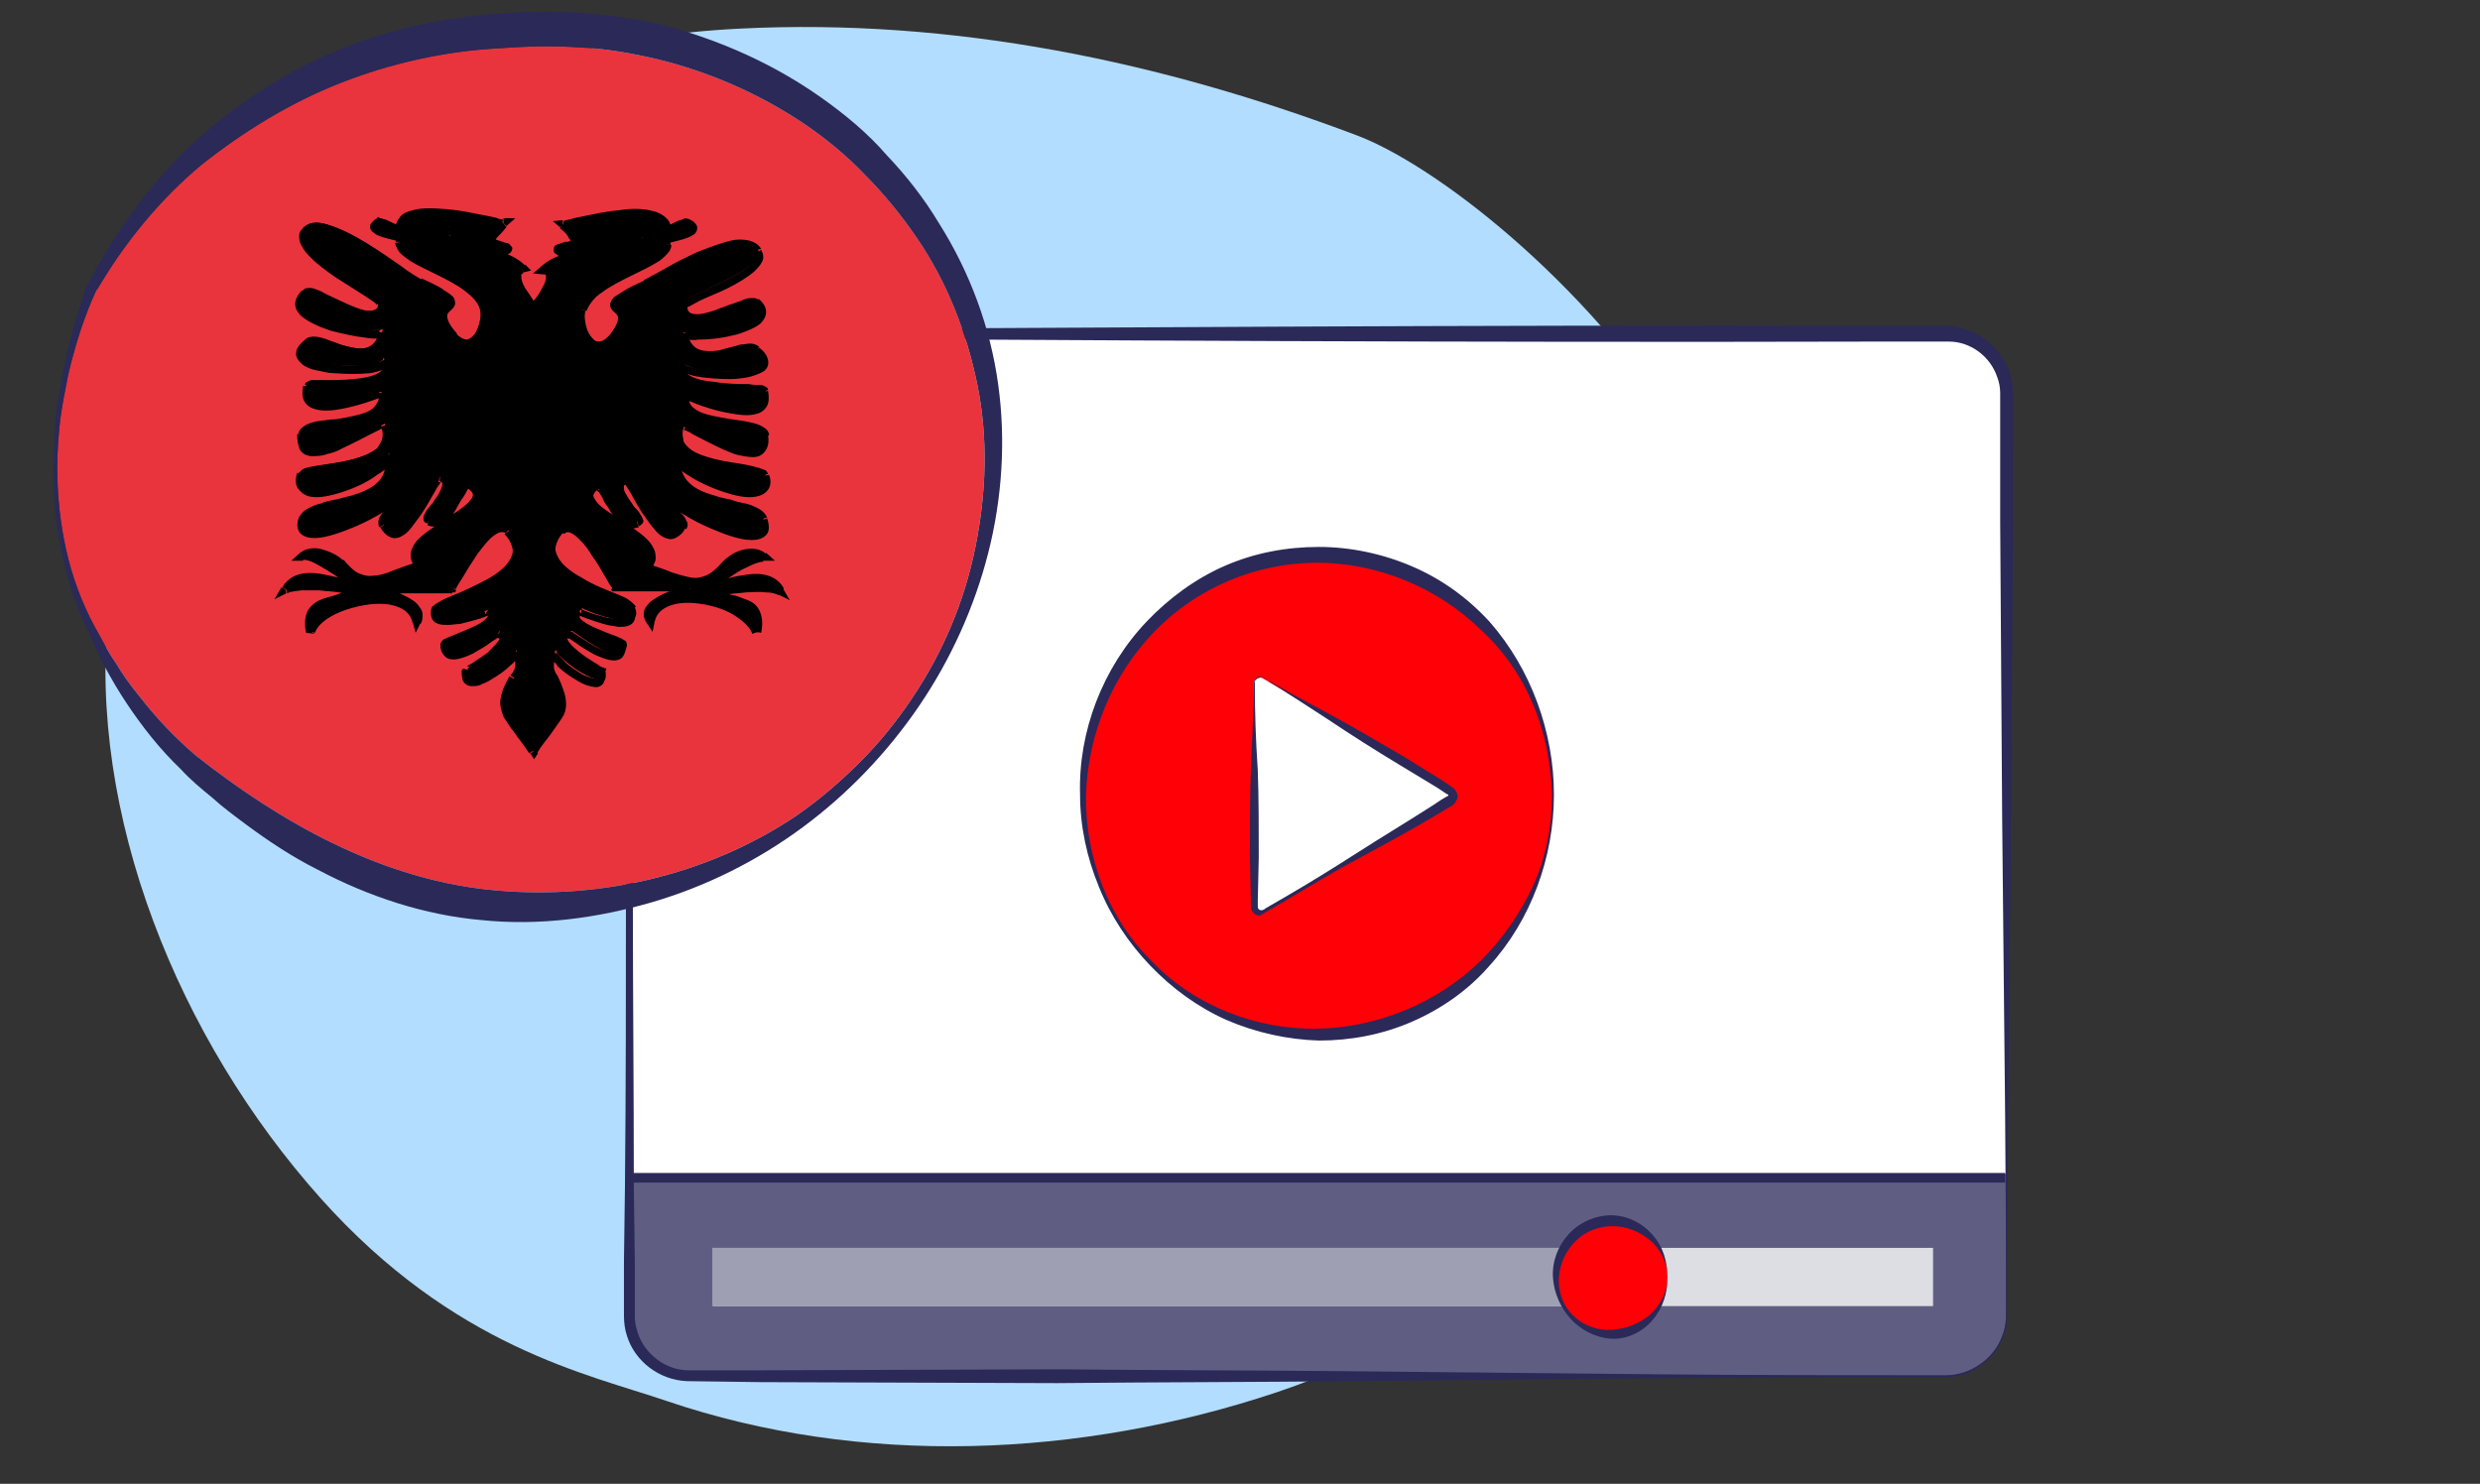
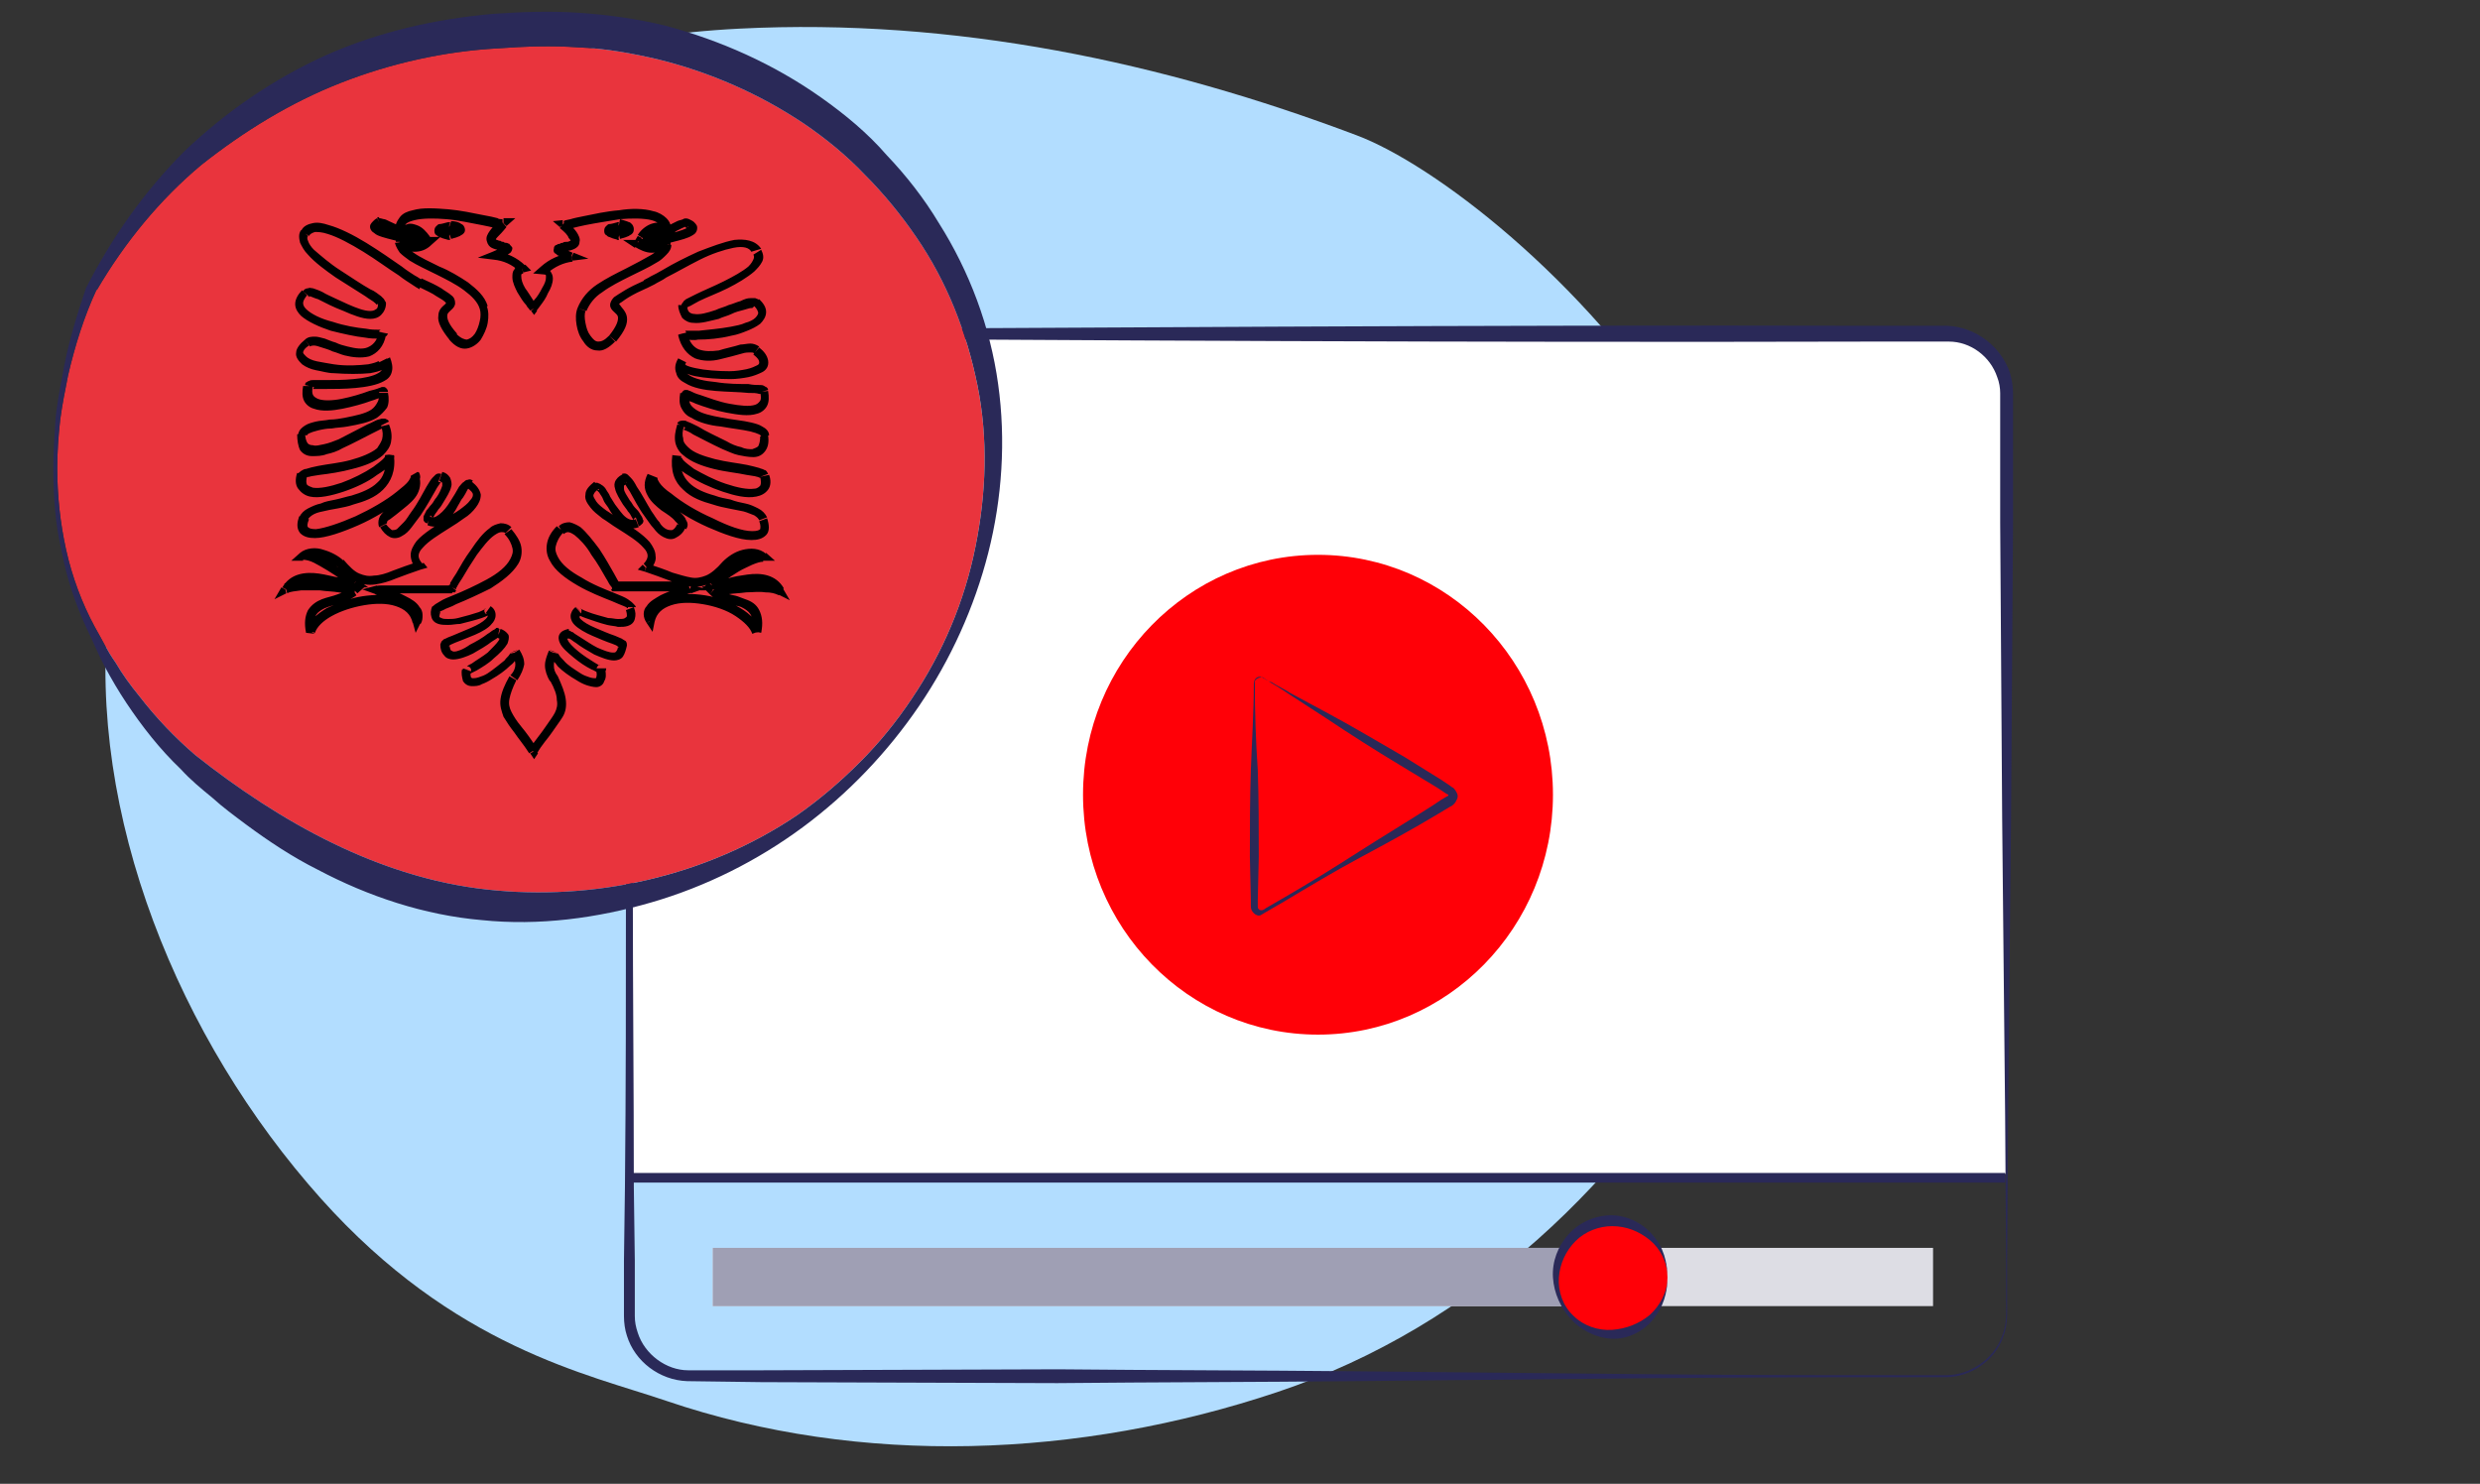
<svg xmlns="http://www.w3.org/2000/svg" xmlns:xlink="http://www.w3.org/1999/xlink" version="1.1" id="Layer_1" x="0px" y="0px" viewBox="0 0 251.2 150.3" style="enable-background:new 0 0 251.2 150.3;" xml:space="preserve">
  <rect x="0" y="0" width="251.2" height="150.3" fill="#333333" stroke="none" />
  <style type="text/css">
	.st0{fill:#B2DDFF;}
	.st1{fill:#5F5E82;}
	.st2{fill:#FFFFFF;}
	.st3{fill:#2A2958;}
	.st4{fill:none;stroke:#2A2958;stroke-width:0.975;stroke-miterlimit:10;}
	.st5{fill:#FF0007;}
	.st6{fill:#DDDDE4;}
	.st7{fill:#9F9FB4;}
	.st8{clip-path:url(#SVGID_00000062913167579726402380000009697773895881893773_);}
	.st9{fill:#E9343D;}
</style>
  <path class="st0" d="M129.4,141c20-6.7,35.4-21.7,45-38.8c23.8-42.4-21.5-82.7-37-88.5C117.8,6.3,96.7,1.8,74.9,2.9  C21.6,5.6,12.5,47.8,11,61.6c-2.2,20.9,7.1,43.7,21.5,59.8c13.5,15.1,27.1,17.8,35,20.5C87.2,148.6,109.4,147.7,129.4,141z" />
-   <path class="st1" d="M197.1,139.4H69.9c-3.4,0-6.2-2.8-6.2-6.2V40c0-3.4,2.8-6.2,6.2-6.2H197c3.4,0,6.2,2.8,6.2,6.2v93.3  C203.2,136.7,200.5,139.4,197.1,139.4z" />
  <path class="st2" d="M203.2,118.9V40.1c0-3.4-2.7-6.2-6.1-6.2H69.9c-3.4,0-6.1,2.8-6.1,6.2v78.8H203.2z" />
  <g>
    <path class="st3" d="M197.1,139.5c-10,0-20,0-30,0.1l-30,0.3c-10,0.1-20,0.1-30,0.2l-30-0.1l-7.5-0.1c-2.8-0.1-5.3-2-6.1-4.6   c-0.2-0.6-0.3-1.3-0.3-2v-1.9v-3.7l0.1-7.5c0.1-10,0.1-20,0.1-30c0.1-10,0-20,0-30l-0.1-15v-3.7c0-0.6,0-1.2,0-1.9s0.2-1.3,0.4-1.9   c0.9-2.5,3.4-4.4,6.1-4.3c40-0.2,79.9-0.5,119.9-0.4h7.5c2.9,0.1,5.5,2.1,6.4,4.8c0.2,0.7,0.3,1.4,0.3,2.1v1.9v3.7V53l-0.2,30   l-0.3,30l-0.1,15v3.7c0,1.2,0.1,2.5-0.4,3.7C202.1,137.8,199.6,139.5,197.1,139.5z M197.1,139.3c2.5,0,4.9-1.7,5.7-4   c0.5-1.2,0.4-2.4,0.4-3.7v-3.7l-0.1-15l-0.3-30l-0.2-30v-7.5v-3.7v-1.9c0-0.5-0.1-1.1-0.3-1.6c-0.7-2.1-2.7-3.6-4.9-3.6h-7.5   c-40,0.1-79.9-0.1-119.9-0.4c-2.3-0.1-4.6,1.5-5.4,3.7c-0.5,1.1-0.4,2.3-0.4,3.6v3.7l-0.1,15c0,10-0.1,20,0,30c0,10,0.1,20,0.1,30   l0.1,7.5v3.7v1.9c0,0.6,0.1,1.1,0.3,1.7c0.7,2.2,2.9,3.8,5.1,3.8h7.5l30-0.1c10,0.1,20,0.1,30,0.2l30,0.3   C177.1,139.3,187.1,139.3,197.1,139.3z" />
  </g>
  <line class="st4" x1="63.4" y1="119.3" x2="203.1" y2="119.3" />
  <g>
    <ellipse class="st5" cx="133.5" cy="80.5" rx="23.8" ry="24.3" />
    <g>
-       <path class="st3" d="M157.4,80.5c0,6.3-2.3,12.7-6.6,17.4c-2.1,2.4-4.8,4.3-7.8,5.6c-3,1.3-6.2,1.9-9.4,1.9    c-3.2-0.1-6.4-0.8-9.4-2.1c-2.9-1.3-5.5-3.2-7.7-5.5s-4-5-5.2-8c-1.2-2.9-1.9-6.1-1.9-9.3c-0.2-6.4,2.3-12.9,6.8-17.6    c2.2-2.3,4.9-4.3,7.9-5.6s6.2-1.9,9.5-1.9c3.2,0,6.5,0.7,9.5,2s5.6,3.2,7.8,5.6C155.1,67.8,157.4,74.2,157.4,80.5z M157.2,80.5    c-0.1-3.1-0.7-6.3-1.9-9.1c-1.2-2.9-3-5.5-5.3-7.6c-4.4-4.3-10.5-6.8-16.6-6.8c-6.1,0-12.1,2.5-16.4,6.9s-6.8,10.4-7,16.6    c-0.1,6.2,2.2,12.5,6.7,16.9c4.3,4.5,10.6,6.9,16.7,6.8s12.2-2.6,16.6-6.9c2.2-2.2,4-4.8,5.3-7.6    C156.6,86.8,157.2,83.7,157.2,80.5z" />
-     </g>
+       </g>
  </g>
  <g>
-     <path class="st2" d="M127,69.2v22.6c0,0.5,0.5,0.8,0.9,0.5l18.9-11.2c0.4-0.2,0.4-0.8,0-1l-18.9-11.4C127.5,68.5,127,68.8,127,69.2   z" />
    <path class="st3" d="M127.1,69.2c0,2.9,0.1,5.9,0.3,8.8c0.1,2.9,0.1,5.9,0.1,8.8l-0.1,4.4v0.6c0,0.1,0,0.2,0.1,0.3   c0.1,0.1,0.2,0.1,0.3,0.1c0.1,0,0.3-0.1,0.4-0.2l1.9-1.1c2.6-1.5,5-3,7.5-4.6s5-3.1,7.5-4.7L146,81c0.3-0.2,0.7-0.4,0.7-0.4v-0.1   l0,0l-0.2-0.1l-0.9-0.6l-3.8-2.3c-2.5-1.5-5-3.1-7.4-4.7l-3.7-2.4c-0.6-0.4-1.2-0.8-1.9-1.2c-0.3-0.2-0.6-0.4-0.9-0.6   C127.4,68.6,127,68.9,127.1,69.2z M127,69.2c0-0.4,0.4-0.8,0.8-0.6c0.4,0.2,0.6,0.4,1,0.5c0.6,0.4,1.3,0.7,1.9,1.1l3.9,2.1   c2.6,1.4,5.1,2.9,7.7,4.4L146,79l0.9,0.6c0.1,0.1,0.1,0.1,0.3,0.2c0.1,0.1,0.2,0.2,0.3,0.4c0.2,0.3,0.2,0.6,0,0.9   c-0.1,0.3-0.5,0.6-0.6,0.6l-0.5,0.3l-1,0.6c-2.5,1.5-5.1,2.9-7.7,4.3c-2.6,1.4-5.1,2.9-7.6,4.4l-1.9,1.1c-0.2,0.1-0.3,0.2-0.5,0.3   c-0.2,0.1-0.5,0-0.7-0.2s-0.3-0.4-0.3-0.7v-0.6l-0.1-4.4c0-2.9,0-5.9,0.1-8.8C126.8,75.1,127,72.2,127,69.2z" />
  </g>
  <rect x="72.2" y="126.4" class="st6" width="123.6" height="5.9" />
  <rect x="72.2" y="126.4" class="st7" width="87.1" height="5.9" />
  <g>
    <ellipse class="st5" cx="163.3" cy="129.4" rx="5.6" ry="5.8" />
    <path class="st3" d="M168.9,129.4c0,1.5-0.4,3-1.5,4.3c-1,1.2-2.6,2-4.2,1.9c-1.6-0.1-3.1-0.9-4.1-2s-1.7-2.6-1.8-4.2   c-0.1-1.6,0.5-3.2,1.6-4.4c1.1-1.2,2.7-1.9,4.3-1.9s3.2,0.8,4.2,2C168.5,126.3,168.9,127.9,168.9,129.4z M168.9,129.4   c0-1.5-0.7-2.9-1.8-3.8s-2.4-1.4-3.8-1.4c-1.3,0-2.7,0.5-3.7,1.5s-1.6,2.3-1.7,3.7c-0.1,1.4,0.4,2.9,1.5,3.9c1,1,2.5,1.5,3.9,1.4   s2.7-0.6,3.8-1.5C168.1,132.3,168.9,130.9,168.9,129.4z" />
  </g>
  <g>
    <g>
      <defs>
        <path id="SVGID_1_" d="M5.8,47.4c0,2.8,0.3,5.6,0.9,8.3s1.6,5.4,2.9,7.8c0.7,1.2,1.3,2.5,2.1,3.6c0.7,1.2,1.5,2.3,2.4,3.4     c1.7,2.2,3.6,4.2,5.7,6c8.6,6.8,18.6,12.4,29.5,13.6c10.8,1.2,22.2-1.3,31.4-7.5c2.3-1.6,4.4-3.4,6.4-5.4s3.7-4.1,5.3-6.5     c3.1-4.6,5.3-9.8,6.4-15.3c1.1-5.4,1.3-11,0.2-16.4c-1.1-5.4-3.1-10.5-6.2-15c-1.5-2.2-3.3-4.4-5.2-6.3c-1.9-2-4-3.7-6.2-5.2     c-4.5-3-9.5-5.2-14.8-6.5c-2.6-0.6-5.3-1.1-8-1.2c-2.7-0.2-5.4-0.1-8.2,0.1C45,5.2,39.6,6.4,34.5,8.4s-9.8,4.9-14.1,8.3     c-4.2,3.5-7.8,7.9-10.6,12.7v-0.1C8.5,32.1,7.6,35,6.9,38c-0.3,1.5-0.6,3-0.8,4.5C5.9,44.3,5.8,45.9,5.8,47.4z" />
      </defs>
      <clipPath id="SVGID_00000098912451465354512510000001635325277093406080_">
        <use xlink:href="#SVGID_1_" style="overflow:visible;" />
      </clipPath>
      <g style="clip-path:url(#SVGID_00000098912451465354512510000001635325277093406080_);">
        <rect x="-19.8" y="3.8" class="st9" width="146.3" height="88.7" />
        <path d="M45.4,23.3c0.2,0,0.3,0.1,0.5,0.1c0.1,0,0.2,0.1,0.3,0.1c0,0,0.1,0,0.1,0c0,0,0,0,0,0c0,0,0,0,0-0.1c0,0,0-0.1,0-0.2     c0-0.1,0-0.1,0-0.1c0,0,0,0,0,0c0,0,0,0,0,0c0,0,0,0-0.1,0c-0.1,0-0.2,0.1-0.3,0.1c-0.1,0-0.3,0.1-0.5,0.2l0.3,0.8     c0.4-0.1,0.7-0.2,0.9-0.3c0.1-0.1,0.2-0.1,0.3-0.2c0.1-0.1,0.2-0.2,0.2-0.4c0-0.2-0.1-0.4-0.2-0.5c-0.1-0.1-0.2-0.1-0.3-0.2     c-0.2-0.1-0.5-0.2-0.9-0.2L45.4,23.3z M45.6,23.5c-0.2-0.1-0.3-0.1-0.5-0.2c-0.1,0-0.2-0.1-0.3-0.1c0,0-0.1,0-0.1,0c0,0,0,0,0,0     c0,0,0,0,0,0c0,0,0,0.1,0,0.1c0,0.1,0,0.1,0,0.2c0,0,0,0.1,0,0.1c0,0,0,0,0,0c0,0,0,0,0.1,0c0.1,0,0.2-0.1,0.3-0.1     c0.1,0,0.3-0.1,0.5-0.1l-0.2-0.9c-0.4,0.1-0.7,0.2-0.9,0.2c-0.1,0-0.2,0.1-0.3,0.2c-0.1,0.1-0.2,0.2-0.2,0.5     c0,0.2,0.1,0.4,0.2,0.4c0.1,0.1,0.2,0.2,0.3,0.2c0.2,0.1,0.5,0.2,0.9,0.3L45.6,23.5z M43,23.7c-0.2,0-0.5,0-0.8-0.1     c-0.4-0.1-0.8-0.3-1.2-0.5l-0.4,0.8c0.5,0.2,0.9,0.4,1.4,0.5c0.4,0.1,0.9,0.2,1.3,0.1L43,23.7z M41.1,23.8     c0.1-0.1,0.2-0.2,0.4-0.2c0.1,0,0.3,0,0.4,0.1c0.3,0.1,0.7,0.4,0.8,0.7l0.8-0.5c-0.3-0.4-0.7-0.9-1.3-1.1     c-0.3-0.1-0.6-0.2-0.9-0.1c-0.3,0.1-0.6,0.2-0.9,0.5L41.1,23.8z M62.8,23.5c-0.2-0.1-0.3-0.1-0.5-0.2c-0.1,0-0.2-0.1-0.3-0.1     c0,0-0.1,0-0.1,0c0,0,0,0,0,0c0,0,0,0,0,0c0,0,0,0.1,0,0.1c0,0.1,0,0.1,0,0.2c0,0,0,0.1,0,0.1c0,0,0,0,0,0c0,0,0,0,0.1,0     c0.1,0,0.2-0.1,0.3-0.1c0.1,0,0.3-0.1,0.5-0.1l-0.2-0.9c-0.4,0.1-0.7,0.2-0.9,0.2c-0.1,0-0.2,0.1-0.3,0.2     c-0.1,0.1-0.2,0.2-0.2,0.5c0,0.2,0.1,0.4,0.2,0.4c0.1,0.1,0.2,0.2,0.3,0.2c0.2,0.1,0.5,0.2,0.9,0.3L62.8,23.5z M62.6,23.3     c0.2,0,0.3,0.1,0.4,0.1c0.1,0,0.2,0.1,0.3,0.1c0.1,0,0.1,0.1,0.1,0c0,0-0.1-0.1-0.1-0.2c0-0.1,0.1-0.2,0.1-0.2c0,0,0,0-0.1,0     c-0.1,0-0.2,0.1-0.3,0.1c-0.1,0-0.3,0.1-0.4,0.1l0.2,0.9c0.4-0.1,0.7-0.2,0.9-0.3c0.1-0.1,0.2-0.1,0.3-0.2     c0.1-0.1,0.2-0.2,0.2-0.5c0-0.2-0.1-0.4-0.2-0.5c-0.1-0.1-0.2-0.2-0.3-0.2c-0.2-0.1-0.6-0.2-0.9-0.3L62.6,23.3z M65.4,24.3     c0.2-0.3,0.5-0.6,0.8-0.7c0.2-0.1,0.3-0.1,0.4-0.1c0.1,0,0.2,0.1,0.4,0.2l0.7-0.6c-0.2-0.3-0.5-0.5-0.9-0.5     c-0.3-0.1-0.6,0-0.9,0.1c-0.5,0.2-1,0.6-1.3,1.1L65.4,24.3z M67.2,23.1c-0.4,0.2-0.8,0.4-1.2,0.5c-0.4,0.1-0.7,0.1-0.8,0.1     l-0.2,0.9c0.4,0.1,0.9,0,1.3-0.1c0.4-0.1,0.9-0.3,1.4-0.5L67.2,23.1z M72.2,60.3c0.4,0,0.9,0,1.5-0.1c0.6-0.1,1.2-0.1,1.9-0.2     c0.6,0,1.3-0.1,1.9,0c0.6,0,1,0.1,1.4,0.3l0.4-0.8c-0.5-0.2-1.1-0.3-1.7-0.4c-0.6,0-1.3,0-2,0c-0.7,0-1.3,0.1-1.9,0.2     c-0.6,0.1-1.1,0.1-1.4,0.1V60.3z M77.1,64.1c0.2-1,0.1-1.7-0.2-2.3c-0.3-0.6-0.8-0.9-1.4-1.1c-0.3-0.1-0.5-0.2-0.8-0.3     c-0.3-0.1-0.5-0.1-0.8-0.2c-0.5-0.2-1-0.4-1.4-0.7l-0.6,0.7c0.5,0.5,1.1,0.7,1.7,0.9c0.3,0.1,0.6,0.2,0.8,0.2     c0.3,0.1,0.5,0.1,0.7,0.2c0.4,0.2,0.7,0.4,0.9,0.7c0.2,0.3,0.3,0.8,0.1,1.7L77.1,64.1z M66.3,63c0.2-0.9,0.8-1.4,1.7-1.7     c0.9-0.3,2-0.3,3.2-0.1c1.2,0.2,2.4,0.6,3.3,1.2c0.9,0.6,1.5,1.2,1.7,1.8l0.8-0.3C76.8,63,76,62.2,75,61.6     c-1-0.6-2.3-1.1-3.6-1.3c-1.3-0.2-2.6-0.2-3.7,0.2c-1.1,0.4-2,1.1-2.3,2.4L66.3,63z M69.7,59.3c-0.4,0.1-1.8,0.5-2.8,1     c-0.5,0.3-1.1,0.6-1.4,1.1c-0.2,0.2-0.3,0.5-0.3,0.8c0,0.3,0.1,0.6,0.3,0.9l0.8-0.5c-0.1-0.2-0.1-0.3-0.1-0.4     c0-0.1,0-0.2,0.1-0.4c0.2-0.3,0.6-0.6,1.1-0.8c1-0.5,2.2-0.8,2.7-1L69.7,59.3z M62.3,59.5c0,0.4,0,0.4,0,0.4c0,0,0,0,0,0     c0,0,0,0,0,0c0,0,0,0,0,0c0,0,0,0,0,0c0,0,0,0,0.1,0c0.1,0,0.1,0,0.2,0c0.2,0,0.5,0,0.8,0c0.7,0,1.5,0,2.4,0c0.9,0,1.8,0,2.6,0     c0.4,0,0.7,0,0.9,0c0.1,0,0.2,0,0.3,0c0,0,0.1,0,0.1,0c0,0,0,0,0,0l0.2-0.9c-0.1,0-0.3,0-0.6-0.1c-0.3,0-0.6,0-0.9,0     c-0.7,0-1.7,0-2.6,0c-0.9,0-1.8,0-2.5,0c-0.3,0-0.6,0-0.8,0c-0.1,0-0.2,0-0.2,0c0,0,0,0-0.1,0c0,0,0,0,0,0c0,0,0,0,0,0     c0,0,0,0,0,0c0,0,0,0,0,0S62.3,59.1,62.3,59.5z M57.1,54.1c0.1-0.1,0.3-0.2,0.4-0.2c0.2,0,0.4,0.1,0.7,0.3c0.5,0.4,1.2,1.1,1.7,2     c0.6,0.8,1.1,1.7,1.5,2.4c0.2,0.3,0.3,0.6,0.5,0.8c0.1,0.1,0.1,0.2,0.1,0.2c0,0,0,0,0,0.1c0,0,0,0,0,0c0,0,0,0,0,0c0,0,0,0,0,0     c0,0,0,0,0,0c0,0,0,0,0.4-0.2c0.4-0.2,0.4-0.2,0.4-0.2c0,0,0,0,0,0c0,0,0,0,0,0c0,0,0,0,0,0c0,0,0,0,0,0c0,0,0,0,0-0.1     c0-0.1-0.1-0.1-0.1-0.2c-0.1-0.2-0.3-0.5-0.5-0.9c-0.4-0.7-0.9-1.6-1.5-2.5c-0.6-0.8-1.3-1.7-1.9-2.2c-0.3-0.2-0.7-0.4-1.1-0.5     c-0.4,0-0.8,0.1-1.1,0.4L57.1,54.1z M64.4,61.5c0-0.1-0.1-0.2-0.2-0.3c-0.1-0.1-0.1-0.1-0.2-0.2c-0.1-0.1-0.3-0.2-0.4-0.3     c-0.3-0.2-0.8-0.4-1.3-0.6c-1-0.4-2.3-0.9-3.4-1.6c-1.1-0.6-2-1.3-2.4-2.1c-0.2-0.4-0.3-0.7-0.2-1.1c0.1-0.4,0.3-0.9,0.8-1.4     l-0.7-0.6c-0.6,0.6-0.9,1.2-1,1.8c-0.1,0.6,0,1.2,0.3,1.7c0.5,1,1.6,1.8,2.8,2.5c1.2,0.7,2.5,1.2,3.5,1.6     c0.5,0.2,0.9,0.4,1.2,0.5c0.2,0.1,0.3,0.1,0.3,0.2c0,0,0,0,0.1,0c0,0,0,0,0-0.1L64.4,61.5z M58.3,61.5c-0.1,0.1-0.2,0.3-0.1,0.4     c0,0.1,0.1,0.2,0.1,0.2c0,0.1,0.1,0.1,0.1,0.1c0.1,0,0.1,0.1,0.2,0.1c0.2,0.1,0.4,0.2,0.7,0.3c0.6,0.2,1.4,0.5,2.2,0.7     c0.4,0.1,0.8,0.1,1.1,0.2c0.4,0,0.7,0,1-0.1c0.3-0.1,0.6-0.3,0.7-0.7c0.1-0.4,0.1-0.7-0.1-1.2l-0.8,0.3c0.1,0.3,0.1,0.5,0.1,0.6     c0,0,0,0.1-0.2,0.2c-0.1,0.1-0.4,0.1-0.7,0.1c-0.3,0-0.6-0.1-1-0.1c-0.7-0.2-1.5-0.4-2-0.6c-0.3-0.1-0.5-0.2-0.7-0.3     c-0.1,0-0.1-0.1-0.1-0.1c0,0,0,0,0,0c0,0,0.1,0.1,0.1,0.2c0,0.1,0,0.3-0.1,0.4L58.3,61.5z M63.5,65.3c0-0.2-0.1-0.4-0.2-0.4     c-0.1-0.1-0.2-0.1-0.3-0.2c-0.2-0.1-0.5-0.2-0.7-0.3c-0.6-0.2-1.3-0.5-2-0.8c-0.7-0.3-1.2-0.6-1.5-0.9c-0.1-0.1-0.1-0.2-0.1-0.2     c0,0,0-0.1,0.2-0.3l-0.6-0.7c-0.3,0.2-0.5,0.6-0.5,0.9c0,0.4,0.2,0.7,0.4,0.9c0.4,0.4,1.1,0.8,1.8,1.1c0.7,0.3,1.4,0.6,2,0.8     c0.3,0.1,0.5,0.2,0.6,0.3c0.1,0,0.1,0.1,0.1,0.1c0,0-0.1,0-0.1-0.2H63.5z M57.6,64.6c-0.1,0-0.1,0-0.1,0c0,0,0,0,0,0c0,0,0,0,0,0     c0,0,0.1,0.1,0.2,0.1c0.2,0.1,0.4,0.3,0.6,0.4c0.5,0.4,1.2,0.8,1.9,1.2c0.7,0.3,1.4,0.6,2,0.6c0.3,0,0.7-0.1,0.9-0.4     c0.2-0.3,0.3-0.7,0.4-1.1l-0.9,0c0,0.3-0.1,0.5-0.2,0.6c-0.1,0.1-0.1,0.1-0.3,0.1c-0.4,0-0.9-0.2-1.6-0.5     c-0.6-0.3-1.3-0.8-1.8-1.1c-0.3-0.2-0.5-0.3-0.6-0.4c-0.1-0.1-0.2-0.1-0.2-0.1c0,0-0.1,0-0.1-0.1c0,0-0.1,0-0.2,0V64.6z      M60.4,67.8c0-0.1,0.1-0.3,0.2-0.4c0.1-0.1,0.2,0,0.2,0c0,0,0,0,0,0c-0.1,0-0.3-0.1-0.6-0.3c-0.5-0.3-1.1-0.7-1.6-1.1     c-0.6-0.5-1-0.9-1.1-1.2c-0.1-0.1,0-0.2,0-0.1c0,0,0,0,0.3-0.1l-0.2-0.9c-0.4,0.1-0.7,0.2-0.9,0.5c-0.2,0.3-0.1,0.7,0,0.9     c0.2,0.5,0.8,1,1.4,1.5c0.6,0.5,1.2,0.9,1.8,1.2c0.3,0.1,0.5,0.3,0.7,0.3c0.1,0,0.2,0.1,0.3,0.1c0.1,0,0.2,0,0.3-0.1     c0.2-0.1,0.2-0.3,0.2-0.4H60.4z M55.6,66c0,0.2,0,0.4,0.1,0.5c0.1,0.1,0.1,0.2,0.2,0.3c0.2,0.2,0.4,0.4,0.6,0.7     c0.5,0.5,1.2,1,1.9,1.4c0.3,0.2,0.7,0.4,1,0.5c0.3,0.1,0.7,0.2,1,0.2c0.3,0,0.7-0.2,0.8-0.6c0.2-0.3,0.2-0.7,0.1-1.2l-0.9,0.2     c0.1,0.4,0,0.5,0,0.6c0,0,0,0.1-0.1,0.1c-0.1,0-0.3,0-0.6-0.1c-0.3-0.1-0.6-0.2-0.9-0.4c-0.6-0.4-1.3-0.8-1.7-1.3     c-0.2-0.2-0.4-0.4-0.5-0.6c-0.1-0.1-0.1-0.1-0.1-0.2c0,0,0,0,0,0.1L55.6,66z M56.5,68.5c-0.3-0.4-0.4-0.7-0.4-1.1     c0-0.4,0.1-0.7,0.3-1.1l-0.8-0.4c-0.2,0.5-0.4,1-0.4,1.5c0,0.5,0.2,1.1,0.5,1.6L56.5,68.5z M54.4,76.3c0.5-0.9,1.1-1.5,1.5-2.1     c0.4-0.6,0.8-1.1,1.1-1.6c0.3-0.5,0.4-1.1,0.3-1.8c-0.1-0.7-0.4-1.4-0.8-2.3l-0.8,0.4c0.5,0.9,0.7,1.5,0.7,2     c0.1,0.5,0,0.9-0.2,1.3c-0.2,0.4-0.6,0.9-1,1.5c-0.4,0.6-1,1.3-1.6,2.2L54.4,76.3z M51.6,68.5c-0.5,0.9-0.8,1.6-0.9,2.3     c-0.1,0.7,0.1,1.2,0.3,1.8c0.3,0.5,0.7,1.1,1.1,1.6c0.4,0.6,1,1.3,1.5,2.1l0.8-0.5c-0.6-0.9-1.1-1.6-1.6-2.2     c-0.5-0.6-0.8-1.1-1-1.5c-0.2-0.4-0.3-0.8-0.2-1.3c0.1-0.5,0.3-1.1,0.7-1.9L51.6,68.5z M51.8,66.3c0.3,0.4,0.4,0.7,0.4,1     c0,0.3-0.1,0.7-0.5,1.1l0.7,0.5c0.4-0.6,0.6-1.1,0.7-1.6c0-0.6-0.2-1-0.5-1.5L51.8,66.3z M46.8,67.8c-0.1,0.4,0,0.8,0.1,1.2     c0.2,0.3,0.5,0.5,0.9,0.5c0.3,0,0.7,0,1-0.2c0.3-0.1,0.7-0.3,1-0.5c0.7-0.4,1.4-0.9,1.9-1.4c0.3-0.2,0.5-0.5,0.6-0.7     c0.1-0.1,0.1-0.2,0.2-0.3c0-0.1,0.1-0.3,0.1-0.4l-0.9,0.2c0-0.1,0-0.1,0-0.1c0,0,0,0.1-0.1,0.2c-0.1,0.2-0.3,0.3-0.5,0.6     c-0.5,0.4-1.1,0.9-1.7,1.3c-0.3,0.2-0.6,0.3-0.9,0.4c-0.3,0.1-0.5,0.1-0.6,0.1c-0.1,0-0.1,0-0.2-0.1c0-0.1-0.1-0.2,0-0.6     L46.8,67.8z M50.4,64.6c0.2,0.1,0.2,0.1,0.2,0.1c0,0,0,0-0.1,0.2c-0.2,0.3-0.6,0.7-1.1,1.2c-0.5,0.4-1.2,0.8-1.6,1.1     c-0.2,0.1-0.4,0.2-0.5,0.3c-0.1,0-0.1,0,0,0c0,0,0.2,0,0.3,0.1c0.2,0.2,0.1,0.4,0.1,0.4l-0.8-0.3c0,0.1-0.1,0.3,0.1,0.5     c0.1,0.1,0.3,0.1,0.4,0.1c0.1,0,0.2,0,0.3-0.1c0.2-0.1,0.4-0.2,0.6-0.3c0.5-0.3,1.2-0.7,1.7-1.2c0.6-0.5,1.1-1,1.4-1.5     c0.1-0.3,0.2-0.6,0.1-0.9c-0.2-0.3-0.5-0.5-0.8-0.6L50.4,64.6z M44.6,65.3c0,0.4,0.1,0.8,0.4,1.1c0.2,0.3,0.6,0.4,0.9,0.4     c0.6,0,1.4-0.3,2-0.6c0.7-0.4,1.4-0.8,1.9-1.2c0.3-0.2,0.5-0.3,0.6-0.4c0.1-0.1,0.1-0.1,0.2-0.1c0,0,0,0,0,0c0,0,0,0,0,0     c0,0-0.1,0-0.1,0v-0.9c-0.1,0-0.2,0-0.2,0c0,0-0.1,0-0.1,0.1c-0.1,0-0.1,0.1-0.2,0.1c-0.2,0.1-0.4,0.3-0.6,0.4     c-0.5,0.4-1.2,0.8-1.8,1.1C46.9,65.8,46.3,66,46,66c-0.2,0-0.2-0.1-0.3-0.1c-0.1-0.1-0.1-0.2-0.2-0.6L44.6,65.3z M49.2,62.1     c0.2,0.1,0.2,0.2,0.2,0.3c0,0,0,0.1-0.2,0.3c-0.3,0.3-0.8,0.6-1.5,0.9c-0.7,0.3-1.4,0.6-1.9,0.8c-0.3,0.1-0.5,0.2-0.7,0.3     c-0.1,0-0.2,0.1-0.3,0.2c0,0-0.1,0.1-0.1,0.1c0,0.1-0.1,0.2-0.1,0.3h0.9c0,0.1,0,0.2-0.1,0.2c0,0,0,0,0,0c0,0,0,0,0.1-0.1     c0.1-0.1,0.4-0.2,0.6-0.3c0.5-0.2,1.3-0.5,2-0.8c0.7-0.3,1.4-0.7,1.7-1.1c0.2-0.2,0.4-0.5,0.4-0.9c0-0.4-0.2-0.7-0.5-0.9     L49.2,62.1z M43.8,61.4c-0.2,0.4-0.2,0.8-0.1,1.1c0.1,0.4,0.4,0.6,0.7,0.7c0.3,0.1,0.7,0.1,1,0.1c0.4,0,0.8-0.1,1.2-0.1     c0.8-0.2,1.6-0.4,2.2-0.6c0.3-0.1,0.5-0.2,0.7-0.3c0.1,0,0.2-0.1,0.2-0.1c0,0,0.1-0.1,0.2-0.2c0-0.1,0.1-0.2,0-0.3     c-0.1-0.1-0.2-0.2-0.2-0.3l-0.4,0.8c-0.1,0-0.2-0.1-0.2-0.2c-0.1-0.1,0-0.3,0-0.3c0-0.1,0.1-0.1,0.1-0.1c0,0,0,0,0,0     c0,0,0,0-0.1,0.1c-0.1,0.1-0.4,0.2-0.6,0.3c-0.6,0.2-1.3,0.4-2.1,0.6c-0.4,0.1-0.7,0.1-1,0.1c-0.3,0-0.5,0-0.7-0.1     c-0.2-0.1-0.2-0.1-0.2-0.1c0,0,0-0.2,0.1-0.5L43.8,61.4z M51.1,54.1c0.5,0.5,0.7,1,0.8,1.4c0.1,0.4,0,0.7-0.2,1.1     c-0.4,0.8-1.3,1.5-2.4,2.1c-1.1,0.6-2.4,1.2-3.4,1.6c-0.5,0.2-1,0.4-1.3,0.6c-0.2,0.1-0.3,0.2-0.5,0.3c-0.1,0.1-0.3,0.2-0.4,0.4     l0.8,0.4c0,0.1-0.1,0.1,0,0c0.1-0.1,0.2-0.1,0.4-0.2c0.3-0.2,0.8-0.3,1.3-0.6c1-0.4,2.3-1,3.5-1.6c1.1-0.7,2.2-1.5,2.8-2.5     c0.3-0.5,0.4-1.1,0.3-1.7c-0.1-0.6-0.5-1.2-1-1.8L51.1,54.1z M45.8,59.5c0.4,0.2,0.4,0.2,0.4,0.2c0,0,0,0,0,0c0,0,0,0,0,0     c0,0,0,0,0,0c0,0,0,0,0,0c0,0,0,0,0-0.1c0-0.1,0.1-0.1,0.1-0.2c0.1-0.2,0.3-0.5,0.5-0.8c0.4-0.7,0.9-1.5,1.5-2.4     c0.6-0.8,1.2-1.6,1.8-2c0.3-0.2,0.5-0.3,0.7-0.3c0.1,0,0.3,0,0.4,0.1l0.6-0.6c-0.3-0.3-0.7-0.4-1.1-0.4c-0.4,0.1-0.8,0.2-1.1,0.5     c-0.7,0.5-1.3,1.3-1.9,2.2c-0.6,0.8-1.1,1.7-1.5,2.4c-0.2,0.3-0.4,0.6-0.5,0.8c-0.1,0.1-0.1,0.2-0.1,0.2c0,0,0,0,0,0.1     c0,0,0,0,0,0c0,0,0,0,0,0c0,0,0,0,0,0c0,0,0,0,0,0C45.4,59.3,45.4,59.3,45.8,59.5z M38.4,60.1C38.4,60.1,38.4,60.1,38.4,60.1     c0.1,0,0.1,0,0.1,0c0.1,0,0.2,0,0.3,0c0.2,0,0.6,0,0.9,0c0.7,0,1.7,0,2.6,0c0.9,0,1.8,0,2.4,0c0.3,0,0.6,0,0.8,0     c0.1,0,0.2,0,0.2,0c0,0,0,0,0.1,0c0,0,0,0,0,0c0,0,0,0,0,0c0,0,0,0,0,0c0,0,0,0,0,0c0,0,0,0,0-0.4c0-0.4,0-0.4,0-0.4c0,0,0,0,0,0     c0,0,0,0,0,0c0,0,0,0,0,0c0,0,0,0,0,0c0,0,0,0-0.1,0c-0.1,0-0.1,0-0.2,0c-0.2,0-0.5,0-0.8,0c-0.7,0-1.5,0-2.5,0     c-0.9,0-1.8,0-2.6,0c-0.4,0-0.7,0-0.9,0c-0.2,0-0.5,0-0.6,0.1L38.4,60.1z M42.6,63.2c0.2-0.3,0.2-0.6,0.2-0.9     c0-0.3-0.1-0.6-0.3-0.8c-0.3-0.5-0.8-0.8-1.4-1.1c-1.1-0.6-2.4-0.9-2.8-1l-0.3,0.8c0.5,0.2,1.7,0.5,2.6,1     c0.5,0.3,0.9,0.5,1.1,0.8c0.1,0.1,0.1,0.3,0.1,0.4c0,0.1,0,0.3-0.1,0.4L42.6,63.2z M31.9,64.1c0.2-0.6,0.8-1.2,1.7-1.7     c0.9-0.5,2.1-0.9,3.3-1.1c1.2-0.2,2.3-0.2,3.2,0.1c0.9,0.3,1.5,0.8,1.7,1.7l0.9-0.2c-0.3-1.2-1.2-1.9-2.3-2.3     c-1.1-0.4-2.4-0.4-3.7-0.2c-1.3,0.2-2.5,0.7-3.6,1.2c-1,0.6-1.8,1.3-2.1,2.2L31.9,64.1z M35.6,59.5c-0.4,0.3-0.8,0.5-1.4,0.7     c-0.5,0.2-1.1,0.3-1.6,0.5c-0.5,0.2-1,0.5-1.4,1.1c-0.3,0.6-0.4,1.3-0.2,2.3l0.9-0.1c-0.1-0.9,0-1.4,0.1-1.7     c0.2-0.3,0.5-0.5,0.9-0.7c0.5-0.2,0.9-0.3,1.5-0.5c0.6-0.2,1.2-0.4,1.7-0.8L35.6,59.5z M29.1,60.1c0.3-0.2,0.8-0.2,1.4-0.3     c0.6,0,1.2,0,1.9,0c0.7,0.1,1.3,0.1,1.9,0.2c0.6,0.1,1.1,0.2,1.6,0.2l0.1-0.9c-0.4,0-0.9-0.1-1.5-0.2c-0.6-0.1-1.3-0.2-2-0.2     c-0.7-0.1-1.4-0.1-2-0.1c-0.6,0-1.2,0.1-1.7,0.3L29.1,60.1z M35.9,58.7c-0.4,0-1-0.1-1.6-0.2c-0.6-0.1-1.3-0.3-2-0.4     c-1.4-0.2-2.9,0-3.7,1.4l0.8,0.4c0.5-0.9,1.5-1.1,2.8-1c0.6,0.1,1.3,0.2,1.9,0.3c0.6,0.1,1.3,0.2,1.8,0.2V58.7z M30.7,56.7     c0.3,0,0.7,0.1,1.1,0.3c0.4,0.2,0.9,0.5,1.4,0.8c1,0.6,1.9,1.3,2.4,1.7l0.5-0.7c-0.5-0.4-1.4-1.1-2.4-1.7c-0.5-0.3-1-0.6-1.5-0.8     c-0.5-0.2-1-0.4-1.5-0.4V56.7z M34.8,56.8c-0.5-0.5-1.3-0.9-2-1.1C32,55.4,31,55.5,30.4,56l0.6,0.7c0.3-0.2,0.8-0.3,1.5-0.1     c0.7,0.2,1.3,0.5,1.6,0.8L34.8,56.8z M42.4,56.9c-1,0.3-1.8,0.6-2.6,0.9c-0.7,0.3-1.4,0.5-1.9,0.5c-0.6,0.1-1,0-1.5-0.2     c-0.5-0.2-1-0.7-1.6-1.4l-0.7,0.6c0.7,0.8,1.3,1.3,1.9,1.6c0.7,0.3,1.3,0.4,2,0.3c0.7-0.1,1.4-0.3,2.1-0.6     c0.8-0.3,1.6-0.6,2.5-0.9L42.4,56.9z M47.3,49.4c0.4,0.3,0.6,0.5,0.6,0.7c0,0.1,0,0.3-0.3,0.6c-0.2,0.3-0.6,0.6-1,0.9     c-0.4,0.3-1,0.6-1.5,1c-1,0.7-2.2,1.4-2.9,2.2c-0.3,0.4-0.6,0.9-0.6,1.4c0,0.5,0.2,1,0.6,1.5l0.6-0.6c-0.3-0.3-0.4-0.6-0.4-0.8     c0-0.2,0.1-0.5,0.4-0.8c0.6-0.7,1.6-1.3,2.7-2c0.5-0.3,1.1-0.7,1.5-1c0.5-0.3,0.9-0.7,1.2-1.1c0.3-0.4,0.5-0.8,0.5-1.3     c-0.1-0.5-0.4-0.9-0.9-1.3L47.3,49.4z M43.3,53.2c0.7,0.3,1.4,0.1,1.9-0.4c0.5-0.4,0.9-1,1.2-1.6c0.2-0.3,0.3-0.6,0.5-0.8     c0.2-0.3,0.3-0.5,0.4-0.7c0.1-0.2,0.2-0.3,0.3-0.3c0,0,0,0-0.1,0c-0.1,0-0.1,0-0.2,0l0.6-0.7c-0.1-0.1-0.3-0.2-0.5-0.1     c-0.2,0-0.3,0.1-0.4,0.2c-0.2,0.1-0.3,0.3-0.5,0.5c-0.1,0.2-0.3,0.5-0.4,0.7c-0.2,0.3-0.3,0.5-0.5,0.8c-0.3,0.5-0.7,1-1.1,1.3     c-0.4,0.3-0.6,0.4-1,0.2L43.3,53.2z M44.5,48.7c0.2,0.1,0.3,0.2,0.3,0.2c0,0,0,0.1,0,0.3c-0.1,0.3-0.3,0.8-0.6,1.2     c-0.2,0.2-0.3,0.5-0.5,0.7c-0.2,0.2-0.3,0.4-0.5,0.6c-0.1,0.2-0.2,0.4-0.3,0.6c0,0.1,0,0.3,0,0.4c0.1,0.2,0.2,0.3,0.4,0.3     l0.3-0.8c0,0,0.1,0.1,0.2,0.2c0,0.1,0,0.1,0,0.1c0,0,0.1-0.1,0.2-0.3c0.1-0.2,0.3-0.4,0.4-0.6c0.2-0.2,0.4-0.5,0.5-0.7     c0.3-0.5,0.7-1.1,0.8-1.6c0.1-0.3,0-0.6-0.1-0.9c-0.2-0.3-0.4-0.5-0.8-0.6L44.5,48.7z M38.5,53.4c0.3,0.5,0.6,0.8,1,1     c0.4,0.2,0.9,0.1,1.2-0.1c0.4-0.2,0.7-0.5,1-0.9c0.3-0.4,0.6-0.8,0.9-1.2c0.6-0.9,1.1-1.8,1.5-2.5c0.2-0.4,0.4-0.6,0.5-0.8     c0.1-0.1,0.1-0.1,0.1-0.1c0,0-0.1,0.1-0.3,0l0.3-0.8c-0.3-0.1-0.5,0-0.6,0.1c-0.1,0.1-0.2,0.2-0.3,0.3c-0.2,0.2-0.4,0.6-0.6,0.9     c-0.4,0.7-0.9,1.7-1.5,2.5c-0.3,0.4-0.5,0.8-0.8,1.1c-0.3,0.3-0.5,0.5-0.7,0.7c-0.2,0.1-0.4,0.1-0.5,0.1     c-0.1-0.1-0.3-0.2-0.6-0.6L38.5,53.4z M41.6,48.2c0.3,0.5,0.2,0.9,0,1.3c-0.2,0.4-0.7,0.8-1.2,1.2c-0.5,0.4-1.1,0.8-1.5,1.1     c-0.2,0.2-0.4,0.4-0.5,0.7c-0.1,0.3-0.1,0.6,0,0.9l0.8-0.4c0,0,0,0,0-0.1c0-0.1,0.1-0.2,0.3-0.3c0.4-0.3,0.8-0.6,1.4-1.1     c0.5-0.4,1.1-0.9,1.4-1.5c0.3-0.6,0.4-1.4,0-2.2L41.6,48.2z M30.3,52.3c-0.2,0.6-0.3,1.2,0.1,1.7c0.4,0.4,0.9,0.5,1.5,0.5     c1.1,0,2.8-0.6,4.4-1.3c1.6-0.7,3.2-1.7,4.4-2.6c0.6-0.4,1.1-0.9,1.4-1.3c0.2-0.2,0.3-0.4,0.4-0.7c0.1-0.2,0.1-0.5-0.1-0.8     l-0.8,0.4c0,0,0,0,0,0c0,0,0,0,0,0c0,0,0,0,0,0.1c0,0.1-0.1,0.2-0.2,0.4c-0.2,0.3-0.7,0.7-1.2,1.1c-1.1,0.9-2.7,1.8-4.2,2.5     c-1.6,0.7-3.1,1.2-4,1.3c-0.5,0-0.7-0.1-0.8-0.2c-0.1-0.1-0.1-0.3,0.1-0.8L30.3,52.3z M39,46.2c0.2,1.3-0.2,2.2-0.8,2.7     c-0.6,0.6-1.6,1-2.6,1.3c-0.5,0.1-1.1,0.3-1.6,0.4c-0.5,0.1-1.1,0.2-1.5,0.4c-0.5,0.1-0.9,0.3-1.3,0.5c-0.4,0.2-0.7,0.5-0.9,0.9     l0.8,0.3c0.1-0.1,0.2-0.3,0.5-0.5c0.3-0.2,0.6-0.3,1.1-0.4c0.4-0.1,0.9-0.2,1.5-0.3c0.5-0.1,1.1-0.2,1.6-0.4     c1.1-0.3,2.2-0.7,3-1.5c0.8-0.8,1.3-1.9,1.1-3.5L39,46.2z M30.1,47.9c-0.2,0.6-0.2,1.2,0.1,1.6c0.3,0.4,0.7,0.7,1.2,0.8     c0.9,0.2,2.2-0.1,3.4-0.5c1.2-0.4,2.5-1,3.4-1.7c0.5-0.3,0.9-0.6,1.2-0.9c0.1-0.2,0.3-0.3,0.4-0.5c0.1-0.2,0.2-0.4,0.1-0.6     L39,46.1c0,0,0,0,0,0.1c0,0.1-0.1,0.2-0.2,0.3c-0.2,0.2-0.6,0.5-1,0.8c-0.9,0.6-2.1,1.2-3.2,1.6c-1.2,0.4-2.2,0.6-2.9,0.5     c-0.3-0.1-0.5-0.2-0.6-0.3c-0.1-0.2-0.1-0.4,0-0.9L30.1,47.9z M38.6,43.2c0.2,0.5,0.2,0.9,0.1,1.3c-0.1,0.3-0.3,0.6-0.5,0.9     c-0.6,0.5-1.6,0.9-2.7,1.2c-1.1,0.3-2.3,0.4-3.3,0.6c-0.5,0.1-0.9,0.2-1.2,0.3c-0.2,0-0.3,0.1-0.5,0.2c-0.1,0.1-0.3,0.2-0.4,0.4     l0.9,0.2c0,0.1-0.1,0.1,0,0.1c0,0,0.1-0.1,0.3-0.1c0.3-0.1,0.6-0.1,1.1-0.2c0.9-0.1,2.2-0.3,3.3-0.6c1.2-0.3,2.3-0.7,3.1-1.4     c0.4-0.4,0.7-0.8,0.8-1.3c0.1-0.5,0.1-1.1-0.2-1.8L38.6,43.2z M30.1,44c0,0.6,0.1,1.2,0.3,1.6c0.3,0.4,0.7,0.6,1.2,0.6     c0.5,0,1,0,1.5-0.2c0.5-0.1,1.1-0.3,1.6-0.6c1.1-0.5,2.2-1.1,3-1.5c0.4-0.2,0.8-0.4,1-0.5c0.1-0.1,0.2-0.1,0.2-0.1c0,0,0,0-0.1,0     c-0.1,0-0.2-0.1-0.2-0.2l0.8-0.4c-0.1-0.2-0.2-0.2-0.4-0.3c-0.1,0-0.2,0-0.3,0c-0.1,0-0.3,0.1-0.4,0.1c-0.3,0.1-0.6,0.3-1.1,0.5     c-0.8,0.4-1.9,1-2.9,1.5c-0.5,0.2-1,0.4-1.5,0.5c-0.5,0.1-0.8,0.2-1.1,0.1c-0.3,0-0.5-0.1-0.6-0.3c-0.1-0.2-0.2-0.5-0.2-1     L30.1,44z M38.3,39.8c0.1,0.4,0.1,0.7-0.1,1c-0.1,0.2-0.3,0.5-0.6,0.7C37,41.9,36,42.1,35,42.3c-0.5,0.1-1.1,0.2-1.6,0.2     c-0.5,0.1-1,0.1-1.4,0.2c-0.4,0.1-0.8,0.2-1.1,0.4c-0.3,0.2-0.6,0.4-0.7,0.9l0.9,0.1c0,0,0-0.1,0.2-0.2c0.2-0.1,0.5-0.2,0.9-0.3     c0.4-0.1,0.9-0.2,1.4-0.2c0.5-0.1,1.1-0.1,1.6-0.2c1.1-0.2,2.2-0.4,3-0.9c0.4-0.3,0.7-0.6,1-1c0.2-0.4,0.2-1,0.1-1.5L38.3,39.8z      M30.7,39.1c-0.1,0.6-0.1,1.1,0.1,1.5c0.2,0.4,0.6,0.7,1,0.8c0.8,0.3,1.9,0.2,2.9,0c1-0.2,2.1-0.5,2.9-0.8c0.4-0.1,0.7-0.3,1-0.3     c0.1,0,0.2-0.1,0.3-0.1c0,0,0,0,0,0c0,0,0,0,0,0c0,0,0,0-0.1,0c0,0-0.1,0-0.2-0.1c-0.1-0.1-0.2-0.2-0.2-0.4h0.9     c0-0.2-0.1-0.3-0.2-0.4c-0.1-0.1-0.2-0.1-0.2-0.1c-0.1,0-0.1,0-0.1,0c0,0-0.1,0-0.1,0c-0.1,0-0.2,0.1-0.3,0.1     c-0.2,0.1-0.6,0.2-1,0.3c-0.8,0.3-1.8,0.6-2.8,0.8c-1,0.2-1.9,0.2-2.4,0c-0.2-0.1-0.4-0.2-0.5-0.4c-0.1-0.2-0.1-0.5,0-0.9     L30.7,39.1z M38.5,36.7c0.2,0.4,0.2,0.6,0.2,0.7c0,0.1-0.2,0.3-0.4,0.4c-0.5,0.3-1.4,0.5-2.5,0.6c-1,0.1-2.1,0.1-3,0.1     c-0.4,0-0.8,0-1.1,0c-0.1,0-0.3,0-0.4,0.1c-0.1,0-0.1,0-0.2,0.1c-0.1,0-0.2,0.1-0.2,0.3l0.9,0.2c0,0.1-0.1,0.2-0.1,0.2     c0,0,0,0,0,0c0,0,0.1,0,0.2,0c0.2,0,0.6,0,1,0c0.9,0,2,0,3.1-0.1c1.1-0.1,2.2-0.3,2.9-0.7c0.4-0.2,0.7-0.5,0.8-1     c0.1-0.4,0-0.9-0.2-1.4L38.5,36.7z M30.9,34.4c-0.5,0.4-0.9,0.9-0.9,1.3c-0.1,0.5,0.3,0.9,0.6,1.2c0.4,0.3,0.9,0.5,1.4,0.6     c0.6,0.1,1.2,0.3,1.8,0.3c1.3,0.1,2.7,0.1,3.7,0c0.5-0.1,1-0.2,1.3-0.4c0.2-0.1,0.3-0.2,0.4-0.4c0.1-0.2,0.1-0.5,0-0.7l-0.8,0.4     c0,0,0,0,0,0c0,0,0-0.1,0-0.1c0,0,0,0-0.1,0c-0.2,0.1-0.5,0.2-1,0.3c-0.9,0.1-2.2,0.2-3.5,0c-0.6-0.1-1.2-0.2-1.7-0.3     c-0.5-0.1-0.9-0.3-1.1-0.5c-0.2-0.2-0.3-0.3-0.3-0.4c0-0.1,0.1-0.4,0.6-0.7L30.9,34.4z M38.4,33.6c-0.2,1-0.7,1.4-1.2,1.6     c-0.5,0.2-1.2,0.1-2-0.1c-0.4-0.1-0.8-0.2-1.2-0.4c-0.4-0.1-0.8-0.3-1.1-0.4c-0.4-0.1-0.7-0.2-1-0.2c-0.3,0-0.7,0-1,0.3l0.5,0.7     c0,0,0.1-0.1,0.4-0.1c0.2,0,0.5,0.1,0.8,0.2c0.3,0.1,0.7,0.2,1.1,0.4c0.4,0.1,0.8,0.3,1.2,0.4c0.8,0.2,1.7,0.3,2.5,0.1     c0.8-0.3,1.5-1,1.7-2.2L38.4,33.6z M30.6,29.4c-0.4,0.4-0.7,0.9-0.7,1.4c0,0.5,0.3,0.9,0.6,1.2c0.7,0.6,1.8,1.1,3,1.5     c1.2,0.3,2.5,0.6,3.5,0.7c0.5,0.1,1,0.1,1.3,0.1c0.2,0,0.3,0,0.5-0.1c0.1,0,0.1,0,0.2-0.1c0.1,0,0.2-0.1,0.3-0.3l-0.9-0.2     c0-0.1,0.1-0.2,0.2-0.2c0,0,0,0,0,0c0,0-0.1,0-0.3,0c-0.3,0-0.7,0-1.2-0.1c-1-0.1-2.2-0.3-3.4-0.7c-1.2-0.3-2.2-0.8-2.7-1.3     c-0.2-0.2-0.3-0.4-0.3-0.6c0-0.2,0.1-0.4,0.4-0.8L30.6,29.4z M38.3,30.7c0,0.4-0.1,0.6-0.2,0.6c-0.1,0.1-0.3,0.2-0.6,0.2     c-0.6,0-1.4-0.3-2.3-0.7c-0.4-0.2-0.9-0.4-1.3-0.6c-0.4-0.2-0.9-0.4-1.2-0.6c-0.4-0.2-0.7-0.3-1-0.4c-0.2,0-0.3-0.1-0.5,0     c-0.2,0-0.4,0.1-0.5,0.3l0.7,0.6C31.2,30,31.1,30,31.1,30c0,0,0.1,0,0.2,0c0.2,0,0.5,0.2,0.9,0.3c0.4,0.2,0.8,0.4,1.2,0.6     c0.4,0.2,0.9,0.4,1.4,0.6c0.9,0.4,1.9,0.8,2.7,0.8c0.4,0,0.8-0.1,1.1-0.4c0.3-0.3,0.5-0.7,0.5-1.2L38.3,30.7z M30.5,23.3     c-0.3,0.4-0.2,0.9-0.1,1.3c0.2,0.4,0.4,0.8,0.8,1.2c0.7,0.8,1.8,1.6,2.8,2.3c1.1,0.7,2.2,1.4,3,1.9c0.4,0.3,0.8,0.5,1,0.7     c0.1,0.1,0.2,0.2,0.2,0.2c0,0,0,0,0,0c0,0,0-0.1,0-0.1h0.9c0-0.1,0-0.2-0.1-0.3c0-0.1-0.1-0.1-0.1-0.2c-0.1-0.1-0.2-0.2-0.3-0.3     c-0.3-0.2-0.6-0.5-1.1-0.7c-0.9-0.5-1.9-1.2-3-1.9c-1.1-0.7-2-1.5-2.7-2.1c-0.3-0.3-0.5-0.6-0.6-0.9c-0.1-0.2-0.1-0.4,0-0.5     L30.5,23.3z M42.7,28.3c-0.1,0-0.3-0.2-0.7-0.4c-0.3-0.2-0.8-0.5-1.3-0.9c-1-0.7-2.3-1.6-3.6-2.4c-1.3-0.8-2.7-1.5-3.8-1.8     c-0.6-0.2-1.1-0.3-1.6-0.2c-0.5,0.1-1,0.3-1.2,0.8l0.8,0.5c0.1-0.2,0.3-0.3,0.6-0.4c0.3,0,0.7,0,1.3,0.2c1,0.3,2.3,1,3.6,1.8     c1.3,0.8,2.5,1.7,3.6,2.4c0.5,0.4,1,0.7,1.3,0.9c0.3,0.2,0.6,0.4,0.8,0.5L42.7,28.3z M46.3,33.8c-0.9-1-1-1.5-1-1.8     c0-0.3,0.2-0.4,0.5-0.7c0.1-0.1,0.3-0.3,0.3-0.6c0-0.3-0.1-0.6-0.4-0.8c-0.2-0.2-0.6-0.4-1-0.7c-0.5-0.3-1.1-0.6-2-1l-0.4,0.8     c0.8,0.4,1.5,0.7,1.9,1c0.5,0.3,0.7,0.4,0.9,0.6c0.1,0.1,0.1,0.1,0.1,0.1c0-0.1,0,0-0.1,0.1c-0.2,0.2-0.7,0.5-0.7,1.2     c-0.1,0.6,0.3,1.4,1.2,2.5L46.3,33.8z M48.6,31.3c0.1,0.3,0.1,0.8,0,1.2c-0.1,0.5-0.3,1-0.5,1.3c-0.3,0.4-0.5,0.5-0.8,0.6     c-0.2,0-0.6-0.1-1.1-0.6l-0.7,0.6c0.6,0.7,1.2,1,1.8,0.9c0.6-0.1,1.1-0.5,1.4-0.9c0.3-0.5,0.6-1.1,0.7-1.7     c0.1-0.6,0.1-1.2-0.1-1.7L48.6,31.3z M40,24.6c0.1,0.4,0.3,0.7,0.5,1c0.3,0.3,0.6,0.5,1,0.8c0.8,0.5,1.7,0.9,2.7,1.4     c1,0.5,2,1,2.8,1.6c0.8,0.6,1.4,1.2,1.6,1.9l0.8-0.3c-0.3-1-1.1-1.7-2-2.4c-0.9-0.6-1.9-1.2-2.9-1.6c-1-0.5-1.9-0.9-2.6-1.4     c-0.3-0.2-0.6-0.4-0.8-0.6c-0.2-0.2-0.3-0.4-0.3-0.5L40,24.6z M43.1,24.2c-0.4,0.3-0.8,0.5-1.1,0.5c-0.4,0-0.8-0.1-1.3-0.5     l-0.5,0.7c0.6,0.4,1.2,0.6,1.8,0.6c0.6,0,1.2-0.2,1.7-0.7L43.1,24.2z M38.2,22.1c-0.2,0.1-0.3,0.2-0.4,0.3     c-0.1,0.1-0.2,0.2-0.3,0.4c-0.1,0.4,0.2,0.7,0.4,0.8c0.2,0.2,0.5,0.3,0.8,0.4c0.3,0.1,0.7,0.2,1.1,0.3c0.8,0.2,1.6,0.4,2.3,0.5     c0.3,0.1,0.6,0.1,0.8,0.1c0.1,0,0.2,0,0.3,0c0,0,0.1,0,0.1,0c0,0,0,0,0.1,0v-0.9c0,0,0,0,0,0c0,0,0,0-0.1,0c-0.1,0-0.1,0-0.2,0     c-0.2,0-0.5-0.1-0.8-0.1c-0.7-0.1-1.5-0.3-2.2-0.5c-0.4-0.1-0.7-0.2-1-0.3c-0.3-0.1-0.5-0.2-0.6-0.3c-0.2-0.1,0-0.1-0.1,0.1     c0,0.1,0,0.1,0,0.1c0,0,0.1-0.1,0.2-0.1L38.2,22.1z M40.7,23c-0.4-0.2-0.9-0.4-1.3-0.6c-0.2-0.1-0.4-0.2-0.5-0.2     c-0.1,0-0.3-0.1-0.5-0.1v0.9c0,0,0,0,0.2,0.1c0.1,0,0.3,0.1,0.5,0.2c0.4,0.2,0.8,0.4,1.2,0.6L40.7,23z M51,22.2     C51,22.2,51,22.2,51,22.2C50.9,22.2,50.9,22.2,51,22.2c-0.1,0-0.1,0-0.2,0c-0.1,0-0.3,0-0.4-0.1C50,22,49.6,21.9,49,21.8     c-1-0.2-2.4-0.5-3.6-0.6c-1.3-0.1-2.6-0.2-3.6,0.1c-0.5,0.1-1,0.3-1.3,0.7c-0.3,0.4-0.5,0.8-0.5,1.4l0.9,0c0-0.3,0.1-0.6,0.2-0.7     c0.2-0.2,0.5-0.3,0.9-0.4c0.8-0.2,2-0.2,3.2-0.1c1.2,0.1,2.5,0.4,3.6,0.6c0.5,0.1,1,0.2,1.3,0.3c0.2,0,0.3,0.1,0.5,0.1     c0.1,0,0.2,0,0.3,0V22.2z M50.3,26.3c0.5-0.2,0.9-0.4,1.1-0.5c0.1-0.1,0.2-0.1,0.3-0.2c0.1-0.1,0.2-0.3,0.2-0.5     c-0.1-0.2-0.3-0.3-0.3-0.4c-0.1,0-0.2-0.1-0.3-0.1c-0.1,0-0.2,0-0.3-0.1c-0.1,0-0.2,0-0.3-0.1c-0.2,0-0.3-0.1-0.4-0.1     c-0.1-0.1-0.1-0.1-0.1,0c0,0,0-0.1,0.2-0.3c0.2-0.2,0.5-0.5,0.9-1l-0.6-0.7c-0.5,0.4-0.9,0.8-1.1,1.1c-0.2,0.3-0.4,0.6-0.3,1     c0.1,0.4,0.3,0.6,0.5,0.7c0.2,0.1,0.5,0.2,0.7,0.2c0.1,0,0.2,0,0.3,0.1c0.1,0,0.2,0,0.2,0c0,0,0.1,0,0.1,0c0,0,0,0,0,0     c0,0,0,0,0,0c0,0,0,0,0,0c0,0-0.1-0.1-0.1-0.2c0-0.1,0-0.2,0-0.2c0,0,0-0.1,0-0.1c0,0,0,0-0.1,0.1c-0.2,0.1-0.5,0.3-1,0.5     L50.3,26.3z M53.2,26.9c-0.8-0.8-1.9-1.3-3.1-1.5L50,26.3c1,0.1,1.9,0.5,2.6,1.2L53.2,26.9z M54.1,31.2c0.3-0.3,0.3-0.3,0.3-0.3     l0,0c0,0,0,0,0,0c0,0,0,0,0,0c0,0,0,0,0,0c0,0,0,0,0,0c0,0,0-0.1-0.1-0.1c-0.1-0.1-0.2-0.2-0.3-0.4c-0.2-0.3-0.5-0.8-0.8-1.2     c-0.3-0.5-0.4-0.9-0.4-1.2c0-0.1,0-0.2,0-0.2c0,0,0.1-0.1,0.2-0.1l-0.2-0.9c-0.3,0.1-0.6,0.2-0.7,0.5c-0.2,0.2-0.2,0.5-0.2,0.8     c0,0.5,0.3,1.1,0.5,1.5c0.3,0.5,0.6,1,0.9,1.3c0.1,0.2,0.2,0.3,0.3,0.4c0,0.1,0.1,0.1,0.1,0.1c0,0,0,0,0,0c0,0,0,0,0,0     c0,0,0,0,0,0c0,0,0,0,0,0c0,0,0,0,0,0C53.7,31.5,53.7,31.5,54.1,31.2z M55.1,27.8c0.2,0,0.2,0.1,0.2,0.1c0,0,0,0,0,0.2     c0,0.3-0.1,0.6-0.4,1.1c-0.2,0.4-0.5,0.9-0.8,1.2c-0.1,0.2-0.2,0.3-0.3,0.4c0,0-0.1,0.1-0.1,0.1c0,0,0,0,0,0c0,0,0,0,0,0     c0,0,0,0,0,0c0,0,0,0,0,0c0,0,0,0,0,0c0,0,0,0,0.3,0.3c0.3,0.3,0.3,0.3,0.3,0.3c0,0,0,0,0,0c0,0,0,0,0,0c0,0,0,0,0,0c0,0,0,0,0,0     c0,0,0,0,0,0c0,0,0.1-0.1,0.1-0.1c0.1-0.1,0.2-0.3,0.3-0.4c0.3-0.4,0.6-0.8,0.8-1.3c0.3-0.5,0.5-1,0.5-1.5c0-0.3-0.1-0.5-0.3-0.8     c-0.2-0.2-0.5-0.3-0.8-0.4L55.1,27.8z M57.8,25.6c-1.1,0.2-2.1,0.6-3,1.4l0.6,0.7c0.8-0.7,1.7-1.1,2.6-1.2L57.8,25.6z M56.7,23.1     c0.5,0.4,0.8,0.7,0.9,1c0.2,0.2,0.2,0.3,0.2,0.3c0,0,0,0-0.1,0c-0.1,0.1-0.2,0.1-0.4,0.1c-0.1,0-0.2,0-0.3,0.1     c-0.1,0-0.2,0-0.3,0.1c-0.1,0-0.2,0-0.3,0.1c-0.1,0-0.3,0.1-0.3,0.4c-0.1,0.3,0.1,0.5,0.2,0.5c0.1,0.1,0.2,0.2,0.3,0.2     c0.2,0.1,0.6,0.3,1.1,0.5l0.3-0.8c-0.5-0.2-0.8-0.4-1-0.5C57,25.1,57,25,57,25c0,0,0,0,0,0.1c0,0.1,0,0.1,0,0.2     c0,0.1-0.1,0.1-0.1,0.2c0,0,0,0,0,0c0,0,0,0,0,0c0,0,0,0,0,0c0,0,0,0,0.1,0c0.1,0,0.1,0,0.2,0c0.1,0,0.2,0,0.3-0.1     c0.2,0,0.5-0.1,0.7-0.2c0.2-0.1,0.5-0.3,0.5-0.7c0.1-0.3-0.1-0.7-0.3-1c-0.2-0.3-0.6-0.7-1.1-1.1L56.7,23.1z M68,23.5     c0-0.6-0.1-1-0.5-1.4c-0.3-0.3-0.8-0.6-1.3-0.7c-1-0.3-2.3-0.3-3.5-0.1c-1.3,0.1-2.6,0.4-3.6,0.6c-0.5,0.1-1,0.2-1.3,0.3     c-0.4,0.1-0.6,0.1-0.7,0.2l0.1,0.9c0.2,0,0.4-0.1,0.8-0.2c0.4-0.1,0.8-0.2,1.3-0.3c1-0.2,2.3-0.4,3.5-0.6     c1.2-0.1,2.4-0.1,3.2,0.1c0.4,0.1,0.7,0.3,0.9,0.5c0.2,0.2,0.3,0.4,0.2,0.7L68,23.5z M69.8,22.2c-0.2-0.1-0.5-0.1-0.6,0     c-0.2,0.1-0.4,0.1-0.6,0.2c-0.2,0.1-0.4,0.2-0.6,0.3c-0.2,0.1-0.4,0.2-0.6,0.3l0.4,0.8c0.2-0.1,0.5-0.2,0.7-0.4     c0.2-0.1,0.4-0.2,0.6-0.3c0.2-0.1,0.3-0.1,0.4-0.2c0.1,0,0.1,0,0,0L69.8,22.2z M64.6,25.1c0,0,0.1,0,0.2,0c0.1,0,0.2,0,0.3,0     c0.2,0,0.5-0.1,0.8-0.1c0.7-0.1,1.6-0.3,2.3-0.5c0.4-0.1,0.8-0.2,1.1-0.3c0.3-0.1,0.6-0.2,0.9-0.4c0.2-0.1,0.5-0.4,0.4-0.9     c-0.1-0.2-0.2-0.3-0.3-0.4c-0.1-0.1-0.3-0.2-0.5-0.3L69.4,23c0.1,0.1,0.2,0.1,0.3,0.1c0,0,0,0,0,0c-0.1-0.2,0.1-0.2,0-0.1     c-0.1,0.1-0.3,0.2-0.6,0.3c-0.3,0.1-0.6,0.2-1,0.3c-0.8,0.2-1.6,0.3-2.3,0.5c-0.3,0.1-0.6,0.1-0.8,0.1c-0.1,0-0.2,0-0.2,0     c-0.1,0-0.1,0-0.1,0V25.1z M67.3,24.3c-0.4,0.3-0.9,0.4-1.3,0.4c-0.4,0-0.8-0.2-1.2-0.4L64.3,25c0.5,0.3,1.1,0.6,1.7,0.6     c0.6,0,1.2-0.2,1.8-0.6L67.3,24.3z M59.4,31.5c0.3-0.7,0.8-1.4,1.6-1.9c0.8-0.6,1.8-1.1,2.8-1.6c1-0.5,1.9-0.9,2.7-1.4     c0.4-0.2,0.7-0.5,1-0.8c0.3-0.3,0.5-0.6,0.5-1l-0.9-0.1c0,0.2-0.1,0.3-0.3,0.5c-0.2,0.2-0.5,0.4-0.8,0.6     c-0.7,0.4-1.6,0.9-2.6,1.4c-1,0.5-2,1-2.9,1.6c-0.9,0.6-1.6,1.4-2,2.4L59.4,31.5z M61.7,34c-0.5,0.5-0.8,0.6-1.1,0.6     c-0.3,0-0.5-0.2-0.8-0.6c-0.3-0.4-0.4-0.8-0.5-1.3c-0.1-0.5-0.1-0.9,0-1.2l-0.8-0.3c-0.2,0.5-0.2,1.1-0.1,1.7     c0.1,0.6,0.3,1.2,0.7,1.7c0.3,0.5,0.8,0.9,1.4,0.9c0.6,0.1,1.2-0.3,1.8-0.9L61.7,34z M65.3,28.4c-0.9,0.4-1.5,0.7-2,1     c-0.5,0.3-0.8,0.5-1.1,0.7c-0.2,0.2-0.4,0.5-0.4,0.8c0,0.3,0.2,0.5,0.3,0.6c0.3,0.3,0.5,0.4,0.5,0.7c0,0.3-0.1,0.8-0.9,1.8     l0.7,0.6c0.9-1.1,1.2-1.8,1.1-2.5c-0.1-0.6-0.6-1-0.7-1.2c-0.1-0.1-0.1-0.1-0.1-0.1c0,0.1-0.1,0.1,0.1-0.1     c0.2-0.1,0.4-0.3,0.9-0.6c0.5-0.3,1.1-0.6,2-1L65.3,28.4z M77.1,25.2c-0.6-0.9-1.7-1-2.7-0.9c-1.1,0.2-2.4,0.7-3.7,1.2     c-1.3,0.6-2.5,1.2-3.5,1.8c-0.5,0.3-0.9,0.5-1.3,0.7c-0.3,0.2-0.6,0.3-0.7,0.4l0.3,0.8c0.2-0.1,0.4-0.2,0.8-0.4     c0.3-0.2,0.8-0.4,1.2-0.7c1-0.5,2.2-1.2,3.4-1.8c1.2-0.6,2.4-1,3.4-1.2c1-0.2,1.6,0,1.8,0.4L77.1,25.2z M69.7,30.9     c0,0.2-0.1,0.2,0,0.2c0,0,0.1-0.1,0.2-0.1c0.2-0.1,0.5-0.3,0.9-0.5c0.8-0.4,1.9-0.8,2.9-1.3c1-0.5,2-1.1,2.7-1.7     c0.3-0.3,0.6-0.6,0.8-1c0.2-0.4,0.1-0.8-0.1-1.2l-0.8,0.5c0.1,0.1,0.1,0.3,0,0.5c-0.1,0.2-0.2,0.4-0.5,0.7     c-0.6,0.5-1.5,1-2.5,1.5c-1,0.5-2,0.9-2.8,1.3c-0.4,0.2-0.8,0.4-1,0.5c-0.1,0.1-0.3,0.2-0.3,0.3c-0.1,0.1-0.2,0.2-0.2,0.5H69.7z      M77,30.5c-0.1-0.2-0.3-0.2-0.5-0.3c-0.2,0-0.3,0-0.5,0c-0.3,0-0.6,0.1-1,0.3c-0.4,0.1-0.8,0.3-1.2,0.4c-0.4,0.2-0.9,0.3-1.3,0.5     c-0.9,0.3-1.6,0.5-2.2,0.4c-0.2,0-0.4-0.1-0.5-0.2c-0.1-0.1-0.2-0.3-0.2-0.7l-0.9,0c0,0.5,0.2,0.9,0.4,1.3     c0.3,0.3,0.7,0.5,1.1,0.5c0.8,0.1,1.7-0.2,2.6-0.4c0.4-0.2,0.9-0.3,1.3-0.5c0.4-0.2,0.8-0.3,1.2-0.4c0.4-0.1,0.6-0.2,0.8-0.2     c0.1,0,0.2,0,0.2,0c0,0,0,0-0.1,0L77,30.5z M68.7,33.9c0,0.2,0.2,0.3,0.2,0.3c0.1,0,0.1,0.1,0.2,0.1c0.1,0,0.3,0.1,0.4,0.1     c0.3,0,0.8,0.1,1.2,0c1,0,2.2-0.1,3.4-0.4c0.6-0.1,1.1-0.3,1.6-0.5c0.5-0.2,0.9-0.4,1.3-0.7c0.3-0.3,0.6-0.7,0.6-1.2     c0-0.5-0.3-0.9-0.7-1.3L76.4,31c0.3,0.3,0.4,0.6,0.4,0.7c0,0.1-0.1,0.3-0.3,0.5c-0.2,0.2-0.6,0.4-1,0.5c-0.4,0.2-1,0.3-1.5,0.4     c-1.1,0.2-2.3,0.3-3.2,0.4c-0.5,0-0.9,0-1.1,0c-0.1,0-0.2,0-0.3,0c0,0,0,0,0,0c0,0,0.1,0.1,0.1,0.2L68.7,33.9z M76.9,35.1     c-0.3-0.2-0.6-0.3-0.9-0.3c-0.3,0-0.7,0.1-1,0.1c-0.3,0.1-0.7,0.2-1.1,0.3c-0.4,0.1-0.8,0.2-1.1,0.3c-0.8,0.1-1.4,0.1-2-0.1     c-0.5-0.2-1-0.7-1.2-1.7L68.7,34c0.3,1.2,0.9,1.9,1.7,2.3c0.8,0.3,1.7,0.3,2.5,0.1c0.4-0.1,0.8-0.2,1.2-0.3     c0.4-0.1,0.7-0.2,1.1-0.3c0.3-0.1,0.6-0.1,0.8-0.1c0.2,0,0.3,0,0.4,0.1L76.9,35.1z M68.7,36.4c-0.1,0.2-0.1,0.5,0,0.7     c0.1,0.2,0.3,0.3,0.4,0.5c0.3,0.2,0.8,0.4,1.3,0.5c1,0.2,2.4,0.3,3.6,0.3c0.6,0,1.3-0.1,1.8-0.2c0.5-0.1,1-0.3,1.4-0.5     c0.4-0.2,0.7-0.6,0.6-1.2c-0.1-0.5-0.4-0.9-0.9-1.3l-0.6,0.7c0.5,0.4,0.6,0.6,0.6,0.8c0,0.1,0,0.2-0.2,0.3     c-0.2,0.1-0.6,0.3-1.1,0.4c-0.5,0.1-1.1,0.2-1.7,0.2c-1.2,0-2.5-0.1-3.4-0.3c-0.5-0.1-0.8-0.2-1-0.3c-0.1-0.1-0.1-0.1-0.1-0.1     c0,0,0,0,0,0.1c0,0,0,0,0,0L68.7,36.4z M77.8,39.5c0-0.2-0.2-0.3-0.2-0.3c-0.1,0-0.1-0.1-0.2-0.1C77.3,39,77.1,39,77,39     c-0.3,0-0.7,0-1.2-0.1c-0.9,0-2.1,0-3.3-0.2c-1.1-0.1-2.1-0.3-2.7-0.7c-0.3-0.2-0.4-0.3-0.5-0.5c0-0.2,0-0.4,0.2-0.8l-0.8-0.4     c-0.3,0.5-0.4,1-0.2,1.5c0.1,0.5,0.5,0.8,0.9,1c0.8,0.5,1.9,0.7,3.1,0.8c1.2,0.1,2.4,0.1,3.3,0.2c0.5,0,0.8,0,1.1,0.1     c0.1,0,0.2,0,0.3,0c0,0,0,0,0,0c0,0-0.1-0.1-0.1-0.2L77.8,39.5z M69.7,39.9c0,0.2-0.1,0.3-0.2,0.4c-0.1,0.1-0.2,0.1-0.2,0.1     c0,0-0.1,0-0.1,0c0,0,0,0,0,0c0,0,0,0,0,0c0.1,0,0.1,0,0.3,0.1c0.2,0.1,0.6,0.2,1,0.4c0.8,0.3,2,0.7,3.1,0.9     c1.1,0.2,2.2,0.4,3.1,0.1c0.4-0.1,0.8-0.4,1-0.8c0.2-0.4,0.2-0.9,0.1-1.5L77,39.7c0.1,0.5,0.1,0.7,0,0.9     c-0.1,0.1-0.2,0.3-0.5,0.4c-0.6,0.2-1.5,0.1-2.6-0.1c-1.1-0.2-2.1-0.6-3-0.9c-0.4-0.1-0.8-0.3-1-0.4c-0.1,0-0.2-0.1-0.3-0.1     c0,0-0.1,0-0.1,0c0,0-0.1,0-0.1,0c0,0-0.1,0-0.2,0.1c-0.1,0.1-0.2,0.2-0.2,0.4H69.7z M77.9,44.1c0-0.4-0.3-0.7-0.7-0.9     c-0.3-0.2-0.7-0.3-1.1-0.4c-0.8-0.2-2-0.3-3-0.5c-1.1-0.2-2-0.4-2.6-0.8c-0.3-0.2-0.5-0.4-0.6-0.6c-0.1-0.2-0.1-0.5-0.1-0.9     l-0.9-0.2c-0.1,0.6-0.1,1.1,0.1,1.5c0.2,0.4,0.5,0.8,1,1c0.8,0.5,1.9,0.8,3,0.9c1.1,0.2,2.1,0.3,3,0.5c0.4,0.1,0.7,0.2,0.9,0.3     c0.2,0.1,0.2,0.2,0.2,0.2L77.9,44.1z M69.4,43.3c0,0.1-0.1,0.2-0.2,0.2c0,0-0.1,0-0.1,0c0,0,0,0,0,0c0,0,0,0,0,0c0,0,0,0,0,0     c0,0,0.1,0,0.1,0c0.2,0.1,0.6,0.2,1,0.5c0.8,0.4,1.9,1,3,1.5c0.5,0.2,1.1,0.5,1.6,0.6c0.5,0.1,1,0.2,1.5,0.2     c0.5,0,0.9-0.2,1.2-0.6c0.3-0.4,0.4-0.9,0.3-1.6L77,44.2c0,0.5-0.1,0.8-0.2,1c-0.1,0.1-0.3,0.2-0.6,0.3c-0.3,0-0.7,0-1.1-0.2     c-0.5-0.1-1-0.3-1.5-0.6c-1-0.5-2.1-1-2.9-1.5c-0.4-0.2-0.8-0.4-1.1-0.5c-0.1-0.1-0.3-0.1-0.4-0.1c-0.1,0-0.5,0-0.6,0.3     L69.4,43.3z M77.8,48c-0.1-0.2-0.2-0.4-0.4-0.4c-0.1-0.1-0.3-0.1-0.5-0.2c-0.3-0.1-0.8-0.2-1.2-0.3c-1-0.2-2.1-0.3-3.3-0.6     c-1.1-0.3-2.1-0.6-2.7-1.2c-0.3-0.3-0.5-0.5-0.5-0.9c-0.1-0.3-0.1-0.7,0.1-1.3L68.6,43c-0.2,0.7-0.3,1.2-0.2,1.8     c0.1,0.5,0.4,1,0.8,1.3c0.8,0.7,1.9,1.1,3.1,1.4c1.2,0.3,2.4,0.4,3.3,0.6c0.5,0.1,0.8,0.1,1.1,0.2c0.1,0,0.2,0.1,0.3,0.1     c0.1,0,0,0,0-0.1L77.8,48z M68.1,46.2c0,0.2,0.1,0.4,0.1,0.6c0.1,0.2,0.2,0.3,0.4,0.5c0.3,0.3,0.7,0.6,1.2,0.9     c0.9,0.6,2.2,1.2,3.4,1.6c1.2,0.4,2.4,0.7,3.4,0.5c0.5-0.1,0.9-0.3,1.2-0.7c0.3-0.4,0.3-1,0.1-1.5L77,48.3c0.1,0.5,0.1,0.7,0,0.9     c-0.1,0.1-0.3,0.3-0.6,0.3c-0.7,0.1-1.7-0.1-2.9-0.5c-1.2-0.4-2.3-1-3.2-1.5c-0.4-0.3-0.8-0.6-1-0.8c-0.1-0.1-0.2-0.2-0.2-0.3     c0-0.1,0-0.1,0,0L68.1,46.2z M77.7,52.4c-0.2-0.4-0.5-0.7-0.9-0.9c-0.4-0.2-0.8-0.4-1.3-0.5c-0.5-0.1-1-0.2-1.5-0.4     c-0.5-0.1-1.1-0.2-1.6-0.4c-1.1-0.3-2-0.7-2.6-1.3c-0.6-0.6-1-1.4-0.8-2.7l-0.9-0.1c-0.2,1.6,0.2,2.7,1.1,3.5     c0.8,0.8,1.9,1.2,3,1.5c0.6,0.2,1.1,0.3,1.6,0.4c0.5,0.1,1,0.2,1.5,0.3c0.4,0.1,0.8,0.3,1.1,0.4c0.3,0.2,0.4,0.3,0.5,0.5     L77.7,52.4z M65.6,48c-0.1,0.2-0.1,0.5-0.1,0.8c0.1,0.2,0.2,0.5,0.4,0.7c0.3,0.4,0.8,0.9,1.4,1.3c1.2,0.9,2.8,1.9,4.4,2.6     c1.6,0.7,3.2,1.3,4.4,1.3c0.6,0,1.1-0.1,1.5-0.5c0.4-0.4,0.3-1.1,0.1-1.7l-0.8,0.3c0.2,0.5,0.1,0.7,0.1,0.8     c-0.1,0.1-0.3,0.2-0.8,0.2c-1,0-2.4-0.5-4-1.3c-1.6-0.7-3.1-1.6-4.2-2.5c-0.6-0.4-1-0.8-1.2-1.1c-0.1-0.2-0.2-0.3-0.2-0.4     c0,0,0-0.1,0-0.1c0,0,0,0,0,0c0,0,0,0,0,0L65.6,48z M69.5,53.6c0.2-0.3,0.2-0.6,0-0.9c-0.1-0.3-0.3-0.5-0.5-0.7     c-0.4-0.4-1-0.8-1.5-1.1c-0.5-0.4-1-0.8-1.2-1.2c-0.2-0.4-0.3-0.8,0-1.3L65.6,48c-0.4,0.8-0.4,1.5,0,2.2c0.3,0.6,0.9,1.1,1.4,1.5     c0.6,0.4,1.1,0.7,1.4,1.1c0.2,0.2,0.3,0.3,0.3,0.3c0,0.1,0,0.1,0,0.1L69.5,53.6z M63.5,48.9c-0.2,0.1-0.3,0-0.3,0     c0,0,0.1,0,0.1,0.1c0.1,0.2,0.3,0.5,0.5,0.8c0.4,0.7,0.9,1.7,1.5,2.5c0.3,0.4,0.6,0.9,0.9,1.2c0.3,0.4,0.6,0.7,1,0.9     c0.4,0.2,0.8,0.3,1.2,0.1c0.4-0.2,0.8-0.5,1-1l-0.8-0.4c-0.2,0.4-0.4,0.6-0.6,0.6c-0.1,0-0.3,0-0.5-0.1c-0.2-0.1-0.5-0.3-0.7-0.7     c-0.3-0.3-0.5-0.7-0.8-1.1c-0.5-0.8-1-1.8-1.5-2.5c-0.2-0.4-0.4-0.7-0.6-0.9c-0.1-0.1-0.2-0.2-0.3-0.3c-0.1-0.1-0.3-0.2-0.6-0.1     L63.5,48.9z M64.7,53.3c0.1,0,0.3-0.2,0.4-0.3c0.1-0.2,0.1-0.3,0-0.4c0-0.2-0.2-0.4-0.3-0.6c-0.1-0.2-0.3-0.4-0.5-0.6     c-0.2-0.2-0.3-0.5-0.5-0.7c-0.3-0.5-0.6-0.9-0.6-1.2c0-0.1,0-0.2,0-0.3c0,0,0.1-0.1,0.3-0.2L63.2,48c-0.3,0.1-0.6,0.3-0.8,0.6     c-0.2,0.3-0.2,0.6-0.1,0.9c0.1,0.5,0.5,1.1,0.8,1.6c0.2,0.3,0.4,0.5,0.5,0.7c0.2,0.2,0.3,0.4,0.4,0.6c0.1,0.2,0.2,0.3,0.2,0.3     c0,0,0,0,0-0.1c0-0.1,0.1-0.1,0.2-0.2L64.7,53.3z M60.7,49.6c0,0-0.1,0.1-0.2,0c-0.1,0-0.1,0-0.1,0c0,0,0.1,0.1,0.3,0.3     c0.1,0.2,0.3,0.4,0.4,0.7c0.1,0.3,0.3,0.5,0.5,0.8c0.3,0.6,0.8,1.2,1.2,1.6c0.5,0.4,1.1,0.7,1.9,0.4l-0.3-0.8     c-0.3,0.1-0.6,0.1-1-0.2c-0.4-0.3-0.7-0.8-1.1-1.3c-0.2-0.3-0.3-0.5-0.5-0.8c-0.1-0.3-0.3-0.5-0.4-0.7c-0.1-0.2-0.3-0.4-0.5-0.5     c-0.1-0.1-0.2-0.1-0.4-0.2c-0.2,0-0.3,0-0.5,0.1L60.7,49.6z M65.8,57.8c0.4-0.5,0.7-1,0.6-1.5c0-0.5-0.3-1-0.6-1.4     c-0.7-0.8-1.8-1.5-2.9-2.2c-0.5-0.3-1-0.7-1.5-1c-0.4-0.3-0.8-0.6-1-0.9c-0.2-0.3-0.3-0.5-0.3-0.6c0-0.1,0.1-0.4,0.6-0.7     l-0.5-0.7c-0.5,0.4-0.9,0.8-0.9,1.3c-0.1,0.5,0.2,0.9,0.5,1.3c0.3,0.4,0.7,0.7,1.2,1.1c0.5,0.3,1,0.7,1.5,1     c1.1,0.7,2.1,1.3,2.7,2c0.3,0.3,0.4,0.6,0.4,0.8c0,0.2-0.1,0.5-0.4,0.8L65.8,57.8z M73.2,56.9c-0.6,0.7-1.2,1.2-1.7,1.4     c-0.5,0.2-1,0.3-1.5,0.2c-0.6-0.1-1.2-0.3-1.9-0.5c-0.7-0.3-1.6-0.6-2.5-0.9l-0.3,0.8c0.9,0.3,1.7,0.6,2.5,0.9     c0.7,0.3,1.4,0.5,2.1,0.6c0.7,0.1,1.3,0,2-0.3c0.7-0.3,1.3-0.8,2-1.6L73.2,56.9z M77.6,56.1c-0.7-0.6-1.6-0.6-2.4-0.4     c-0.8,0.2-1.5,0.7-2,1.2l0.7,0.6c0.3-0.4,0.9-0.7,1.5-0.9c0.6-0.2,1.2-0.1,1.6,0.2L77.6,56.1z M72.4,59.6     c0.5-0.4,1.4-1.1,2.4-1.7c0.5-0.3,1-0.5,1.4-0.7c0.5-0.2,0.8-0.3,1.1-0.3V56c-0.5,0-1,0.1-1.5,0.3c-0.5,0.2-1,0.5-1.5,0.8     c-1,0.6-1.9,1.3-2.5,1.8L72.4,59.6z M79.4,59.6c-0.8-1.4-2.3-1.6-3.7-1.4c-0.7,0.1-1.4,0.2-2,0.4c-0.6,0.1-1.2,0.2-1.6,0.2v0.9     c0.5,0,1.2-0.1,1.8-0.2c0.6-0.1,1.3-0.3,1.9-0.3c1.3-0.1,2.3,0,2.8,1L79.4,59.6z M45.5,22.9l0.1-0.4l-0.1,0l-0.1,0L45.5,22.9z      M45.5,23.9l-0.1,0.4l0.1,0l0.1,0L45.5,23.9z M43.1,24.1l0.1,0.4l0.6-0.1l-0.3-0.5L43.1,24.1z M40.8,23.5l-0.3-0.3l-0.4,0.4     l0.5,0.3L40.8,23.5z M62.6,23.9l-0.1,0.4l0.1,0l0.1,0L62.6,23.9z M62.6,22.9l0.1-0.4l-0.1,0l-0.1,0L62.6,22.9z M65,24.1l-0.4-0.2     l-0.3,0.5l0.6,0.1L65,24.1z M67.4,23.5l0.2,0.4l0.5-0.3l-0.4-0.4L67.4,23.5z M72.2,59.8v-0.4h-1.1l0.8,0.8L72.2,59.8z M76.7,64     l-0.4,0.1l0.9-0.1L76.7,64z M65.9,62.9l-0.4,0.2l0.6,0.9l0.2-1L65.9,62.9z M69.9,59.7l0.1,0.4l1.4-0.5L70,59.3L69.9,59.7z      M62.3,59.5l-0.4,0.2l0.1,0.2h0.3V59.5z M56.7,53.8l-0.3-0.3l0,0L56.7,53.8z M64,61.6l-0.4,0.1l0,0l0,0L64,61.6z M58.6,61.8     l0.3,0.3l-0.6-0.7L58.6,61.8z M63.1,65.3l0.4,0l0,0v0H63.1z M57.6,64.1v-0.4h0l0,0L57.6,64.1z M60.9,67.8l0.4-0.1l-0.9,0.1H60.9z      M56,66l0.4,0.1l-0.8-0.3L56,66z M56.1,68.7l0.4-0.2l0,0l0,0L56.1,68.7z M54.1,76.1l-0.4,0.2l0.4,0.6l0.4-0.6L54.1,76.1z      M52,68.7l-0.4-0.3l0,0l0,0L52,68.7z M52.1,66l0.4-0.2l-0.8,0.3L52.1,66z M47.3,67.8l0.4,0.1l-0.9-0.2L47.3,67.8z M50.5,64.1     l0.1-0.4l-0.1,0h-0.1V64.1z M45.1,65.3h-0.4v0l0,0L45.1,65.3z M49.5,61.8l0.2-0.4l-0.5,0.7L49.5,61.8z M44.2,61.6l-0.4-0.2l0,0     l0,0L44.2,61.6z M51.4,53.8l0.3-0.3l0,0L51.4,53.8z M45.8,59.5V60h0.3l0.1-0.2L45.8,59.5z M38.3,59.7l-0.1-0.4l-1.5,0.4l1.4,0.5     L38.3,59.7z M42.2,62.9l-0.4,0.1l0.3,1.1l0.5-1L42.2,62.9z M31.5,64L31,64.1l0.9,0.1L31.5,64z M35.9,59.8l0.3,0.3l0.8-0.7     l-1.1-0.1L35.9,59.8z M28.9,59.7l-0.4-0.2l-0.7,1.2l1.2-0.6L28.9,59.7z M35.9,59.1v0.4h1.4l-1.1-0.8L35.9,59.1z M30.7,56.3     L30.4,56l-0.9,0.8h1.2V56.3z M34.4,57l0.3-0.3l0,0L34.4,57z M42.5,57.3l0.1,0.4l0.7-0.2L42.9,57L42.5,57.3z M47.6,49.1l-0.3,0.3     l0,0l0,0L47.6,49.1z M43.4,52.8l0.2-0.4l0,0l0,0L43.4,52.8z M44.6,48.3l-0.2,0.4l0,0l0,0L44.6,48.3z M38.8,53.2l-0.4,0.2l0,0     L38.8,53.2z M42,48l0.4-0.2l-0.8,0.4L42,48z M30.7,52.5l-0.4-0.2l0,0L30.7,52.5z M39.4,46.1l0.4-0.1L39,46.1L39.4,46.1z M30.6,48     l-0.4-0.1l0,0L30.6,48z M39,43l0.4-0.2l0,0l0,0L39,43z M30.6,44l-0.4,0l0,0L30.6,44z M38.7,39.7h-0.4v0l0,0L38.7,39.7z      M38.8,36.5l0.4-0.2l-0.8,0.4L38.8,36.5z M31.2,34.7l-0.3-0.3l0,0L31.2,34.7z M38.8,33.7l0.4,0.1l-0.9-0.2L38.8,33.7z M30.9,29.7     l0.3,0.3l0,0l0,0L30.9,29.7z M38.7,30.7l0.4,0l0,0v0H38.7z M30.9,23.5l-0.4-0.2l0,0L30.9,23.5z M42.5,28.7l0.2-0.4l0,0L42.5,28.7     z M45.9,34.1l-0.3,0.3l0,0L45.9,34.1z M49,31.2l-0.4,0.1l0,0L49,31.2z M40.5,24.5l0.3-0.4l-0.8-0.6l0.1,1L40.5,24.5z M43.4,24.5     l0.3,0.3l0.9-0.8h-1.2V24.5z M38.4,22.5V22h-0.1l-0.1,0L38.4,22.5z M40.5,23.3l-0.2,0.4l0.7,0.3l0-0.8L40.5,23.3z M51,22.6     l0.3,0.3l0.9-0.8H51V22.6z M50.1,25.9l-0.2-0.4l-1.5,0.6l1.6,0.2L50.1,25.9z M52.9,27.2l0.1,0.4l0.8-0.2l-0.6-0.6L52.9,27.2z      M54.1,31.2l-0.3,0.3l0.3,0.4l0.3-0.4L54.1,31.2z M55.1,27.3L54.8,27L54,27.7l1.1,0.1L55.1,27.3z M57.9,26l0.1,0.4l1.6-0.2     l-1.5-0.6L57.9,26z M57,22.8L57,22.3l-1,0.1l0.7,0.6L57,22.8z M67.5,23.5l-0.4,0l0,0.8l0.7-0.3L67.5,23.5z M69.6,22.6L69.4,23     l0,0l0,0L69.6,22.6z M64.6,24.7v-0.4h-1.5l1.2,0.8L64.6,24.7z M67.5,24.7l0.4,0.1l0.1-1l-0.8,0.6L67.5,24.7z M58.9,31.3l0.4,0.2     l0,0L58.9,31.3z M62,34.3l0.3,0.3l0,0L62,34.3z M65.4,28.8l-0.2-0.4l0,0L65.4,28.8z M76.7,25.4l0.4-0.2l0,0L76.7,25.4z      M69.3,30.9h-0.4l0,0L69.3,30.9z M76.7,30.7L76.3,31l0,0l0,0L76.7,30.7z M69.1,33.8l0.4-0.1l-0.9,0.2L69.1,33.8z M76.7,35.5     l0.3-0.3l0,0L76.7,35.5z M69.1,36.6l0.4,0.2l-0.8-0.4L69.1,36.6z M69.3,39.9l0.4,0.1l0,0v-0.1H69.3z M77.4,44.2l0.4,0l0,0     L77.4,44.2z M69,43.1L68.6,43l0,0L69,43.1z M77.4,48.2l0.4-0.1l0,0L77.4,48.2z M68.5,46.2l0.4,0l-0.9-0.1L68.5,46.2z M77.3,52.6     l0.4-0.2l0,0L77.3,52.6z M66,48.2l0.4,0.2L65.6,48L66,48.2z M69.1,53.3l0.4,0.2l0,0L69.1,53.3z M63.4,48.5l0.1,0.4l0,0l0,0     L63.4,48.5z M64.6,52.9l-0.1-0.4l0,0l0,0L64.6,52.9z M60.4,49.2l0.3,0.4l0,0l0,0L60.4,49.2z M65.4,57.5l-0.3-0.3l-0.5,0.5     l0.7,0.2L65.4,57.5z M73.6,57.2l0.3,0.3l0,0L73.6,57.2z M77.3,56.4v0.4h1.2l-0.9-0.8L77.3,56.4z M72.1,59.3l-0.3-0.3l-0.9,0.8     h1.2V59.3z M79,59.8l-0.2,0.4l1.2,0.6l-0.7-1.2L79,59.8z" />
-         <path d="M45.5,23.9c-1.5-0.4-1.5-0.7,0-1C47,23.2,47,23.5,45.5,23.9z M40.8,23.5c0.7-0.9,1.9-0.1,2.4,0.6     C42.5,24.2,41.7,23.9,40.8,23.5z M62.6,22.9c1.5,0.3,1.5,0.7,0,1C61.2,23.5,61.2,23.2,62.6,22.9z M67.4,23.5     c-0.9,0.4-1.8,0.7-2.4,0.6C65.4,23.3,66.6,22.6,67.4,23.5z M79,59.8c-1.3-2.4-5-0.6-6.9-0.6c1-0.9,3.7-2.8,5.2-2.8     c-1-0.9-3-0.1-3.7,0.7c-2.7,3.1-4.3,1.5-8.1,0.3c3.1-3.3-8.9-5.6-5-8.3c0.7-0.6,2.1,4.6,4.1,3.7c0.9-0.3-3.4-3.7-1.2-4.4     c0.7-0.3,3.7,8.4,5.8,4.9c0.7-1.3-4.6-2.5-3.1-5.2c-1,1.9,13,9.2,11.2,4.4c-0.9-2.2-9.5-0.6-8.7-6.4c-0.1,1.5,9.9,6.2,8.9,1.9     c-0.3-1-10.2-0.3-8.4-5c0.3-0.7,8.7,5.8,8.4,1c-0.1-1.8-9-0.4-8.1-4.3c0-0.1,9.2,3.8,8.1-0.3c-0.1-0.6-10.2,0.6-8.3-3     c-0.9,1.6,11.4,2.1,7.5-1.2c-1.3-1-6.4,2.8-7.5-1.6c0.1,0.6,10.6,0,7.5-3.1c-0.7-0.9-7.2,3.7-7.4,0.1c0-0.7,8.7-3.3,7.4-5.5     c-1.6-2.7-10.2,3-11.2,3.4c-6.9,3.3,0,1.3-3.4,5.5c-2.1,2.4-3.7-1.3-3.1-3c1.2-3.4,8.3-4.4,8.6-6.6c-1,0.7-2.1,0.6-3,0     c0.1,0,7.5-1,5-2.1c-0.3-0.1-1.2,0.4-2.1,0.9c0.1-3.5-9.5-0.9-10.5-0.7c4,3.4-3.3,1.5,0.9,3.3c-1,0.1-1.9,0.6-2.8,1.3     c1.9,0.1-1,3.8-1,3.8s-3-3.5-1.2-4c-0.7-0.7-1.8-1.2-2.8-1.3c4.1-1.8-3.1,0.1,0.9-3.3c-0.9,0-10.6-2.8-10.5,0.7     c-0.9-0.4-1.8-0.9-2.1-0.9c-2.4,1,4.9,2.1,5,2.1c-0.9,0.7-1.9,0.7-3,0c0.3,2.2,7.4,3.3,8.6,6.6c0.6,1.6-1,5.3-3.1,3     c-3.5-4.1,3.4-2.2-3.4-5.5c-1-0.4-10-7.8-11.7-5.2c-1.3,2.2,7.8,6.5,7.8,7.2c-0.3,3.5-7.1-1.9-7.8-1c-3.1,3.1,7.8,4.6,8,4     c-1,4.4-6.4,0-7.7,1c-3.8,3.1,8.6,3.4,7.7,1.8c1.8,3.4-7.5,2.1-7.7,2.7c-1,4.1,7.5,0.4,7.5,0.6c0.9,4-8,2.5-8.1,4.3     c-0.3,4.7,8.1-1.6,8.4-1c1.8,4.7-8.1,4-8.4,5c-1.2,4.4,9-0.3,8.9-1.9c0.7,5.8-7.8,4.1-8.7,6.4C28.9,57.2,43,49.9,42,48     c1.5,2.7-3.8,3.8-3.1,5.2c2.1,3.5,5-5.2,5.8-4.9c2.2,0.7-2.1,4.1-1.2,4.4c2.1,0.9,3.4-4.3,4.1-3.7c3.8,2.7-8.1,5-5,8.3     c-3.8,1.2-5.6,2.8-8.1-0.3c-0.7-0.9-2.8-1.5-3.7-0.7c1.5,0,4.1,2.1,5.2,2.8c-1.9,0-5.6-1.8-6.9,0.6c1.6-0.7,5.3,0,6.9,0.1     c-1.8,1.5-5,0.4-4.4,4.1c0.9-3,9.8-5.2,10.8-1c1-1.9-3.1-3-4-3.3c0.6-0.1,7.5-0.1,7.5-0.1s3.8-7.5,5.6-5.8     c4.1,4.4-6.8,6.9-7.2,7.8c-1.2,2.8,5.6,0.3,5.3,0.1c1.8,1.6-4.4,3.1-4.4,3.5c0.1,3.1,5.2-1.2,5.5-1.2c2.4,0.6-3.4,4.1-3.3,3.7     c-0.4,3.3,5-1,4.9-1.8c0.6,0.9,0.6,1.6-0.1,2.7c-1.9,3.4-0.1,3.8,2.1,7.4c2.2-3.5,4-3.8,2.1-7.4c-0.6-0.9-0.6-1.8-0.1-2.7     c-0.1,0.7,5.5,5,4.9,1.8c0,0.4-5.8-3.3-3.3-3.7c0.3,0,5.3,4.3,5.5,1.2c0-0.6-6.4-1.9-4.4-3.5c-0.1,0.1,6.5,2.8,5.3-0.1     c-0.3-0.9-11.4-3.3-7.2-7.8c1.8-1.9,5.6,5.8,5.6,5.8s6.9,0,7.5,0.1c-0.9,0.3-5.2,1.3-4,3.3c1-4.3,9.9-1.9,10.8,1     c0.6-3.7-2.7-2.5-4.4-4.1C73.7,59.8,77.4,59.1,79,59.8z" />
      </g>
    </g>
    <g>
      <g>
        <path class="st3" d="M5.8,47.4c0,2.8,0.3,5.6,0.9,8.3s1.6,5.4,2.9,7.8c0.7,1.2,1.3,2.5,2.1,3.6c0.7,1.2,1.5,2.3,2.4,3.4     c1.7,2.2,3.6,4.2,5.7,6c8.6,6.8,18.6,12.4,29.5,13.6c10.8,1.2,22.2-1.3,31.4-7.5c2.3-1.6,4.4-3.4,6.4-5.4s3.7-4.1,5.3-6.5     c3.1-4.6,5.3-9.8,6.4-15.3c1.1-5.4,1.3-11,0.2-16.4c-1.1-5.4-3.1-10.5-6.2-15c-1.5-2.2-3.3-4.4-5.2-6.3c-1.9-2-4-3.7-6.2-5.2     c-4.5-3-9.5-5.2-14.8-6.5c-2.6-0.6-5.3-1.1-8-1.2c-2.7-0.2-5.4-0.1-8.2,0.1C45,5.2,39.6,6.4,34.5,8.4s-9.8,4.9-14.1,8.3     c-4.2,3.5-7.8,7.9-10.6,12.7v-0.1C8.5,32.1,7.6,35,6.9,38c-0.3,1.5-0.6,3-0.8,4.5C5.9,44.3,5.8,45.9,5.8,47.4z M5.4,47.4     c0-1.5,0.1-3.1,0.2-4.6s0.4-3.1,0.7-4.6c0.5-3.1,1.4-6,2.4-9l0,0l0,0c2.6-5.1,5.9-9.8,10-13.9c4.2-4,9-7.3,14.3-9.7     c5.4-2.4,11.2-3.7,17-4.2c2.9-0.2,5.8-0.3,8.7-0.1s5.8,0.6,8.7,1.3c5.6,1.5,11,3.9,15.8,7.3c2.4,1.7,4.7,3.6,6.6,5.8     c2,2.1,3.8,4.4,5.3,6.9c3.1,4.9,5.2,10.5,6,16.3c0.8,5.7,0.4,11.6-1,17.1s-3.8,10.8-7,15.5s-7.2,8.9-11.8,12.3     c-4.6,3.4-9.8,6-15.3,7.6s-11.4,2.4-17.2,1.8c-5.8-0.5-11.5-2.4-16.6-5.1c-2.6-1.3-5-2.9-7.3-4.6c-1.2-0.9-2.3-1.7-3.4-2.7     c-1.1-0.9-2.2-1.8-3.2-2.9c-2.1-2-3.9-4.3-5.5-6.7c-0.8-1.2-1.5-2.4-2.2-3.7c-0.7-1.3-1.2-2.6-1.8-3.8c-1.2-2.6-2.1-5.3-2.6-8.1     C5.6,53.1,5.4,50.2,5.4,47.4z" />
      </g>
    </g>
  </g>
</svg>